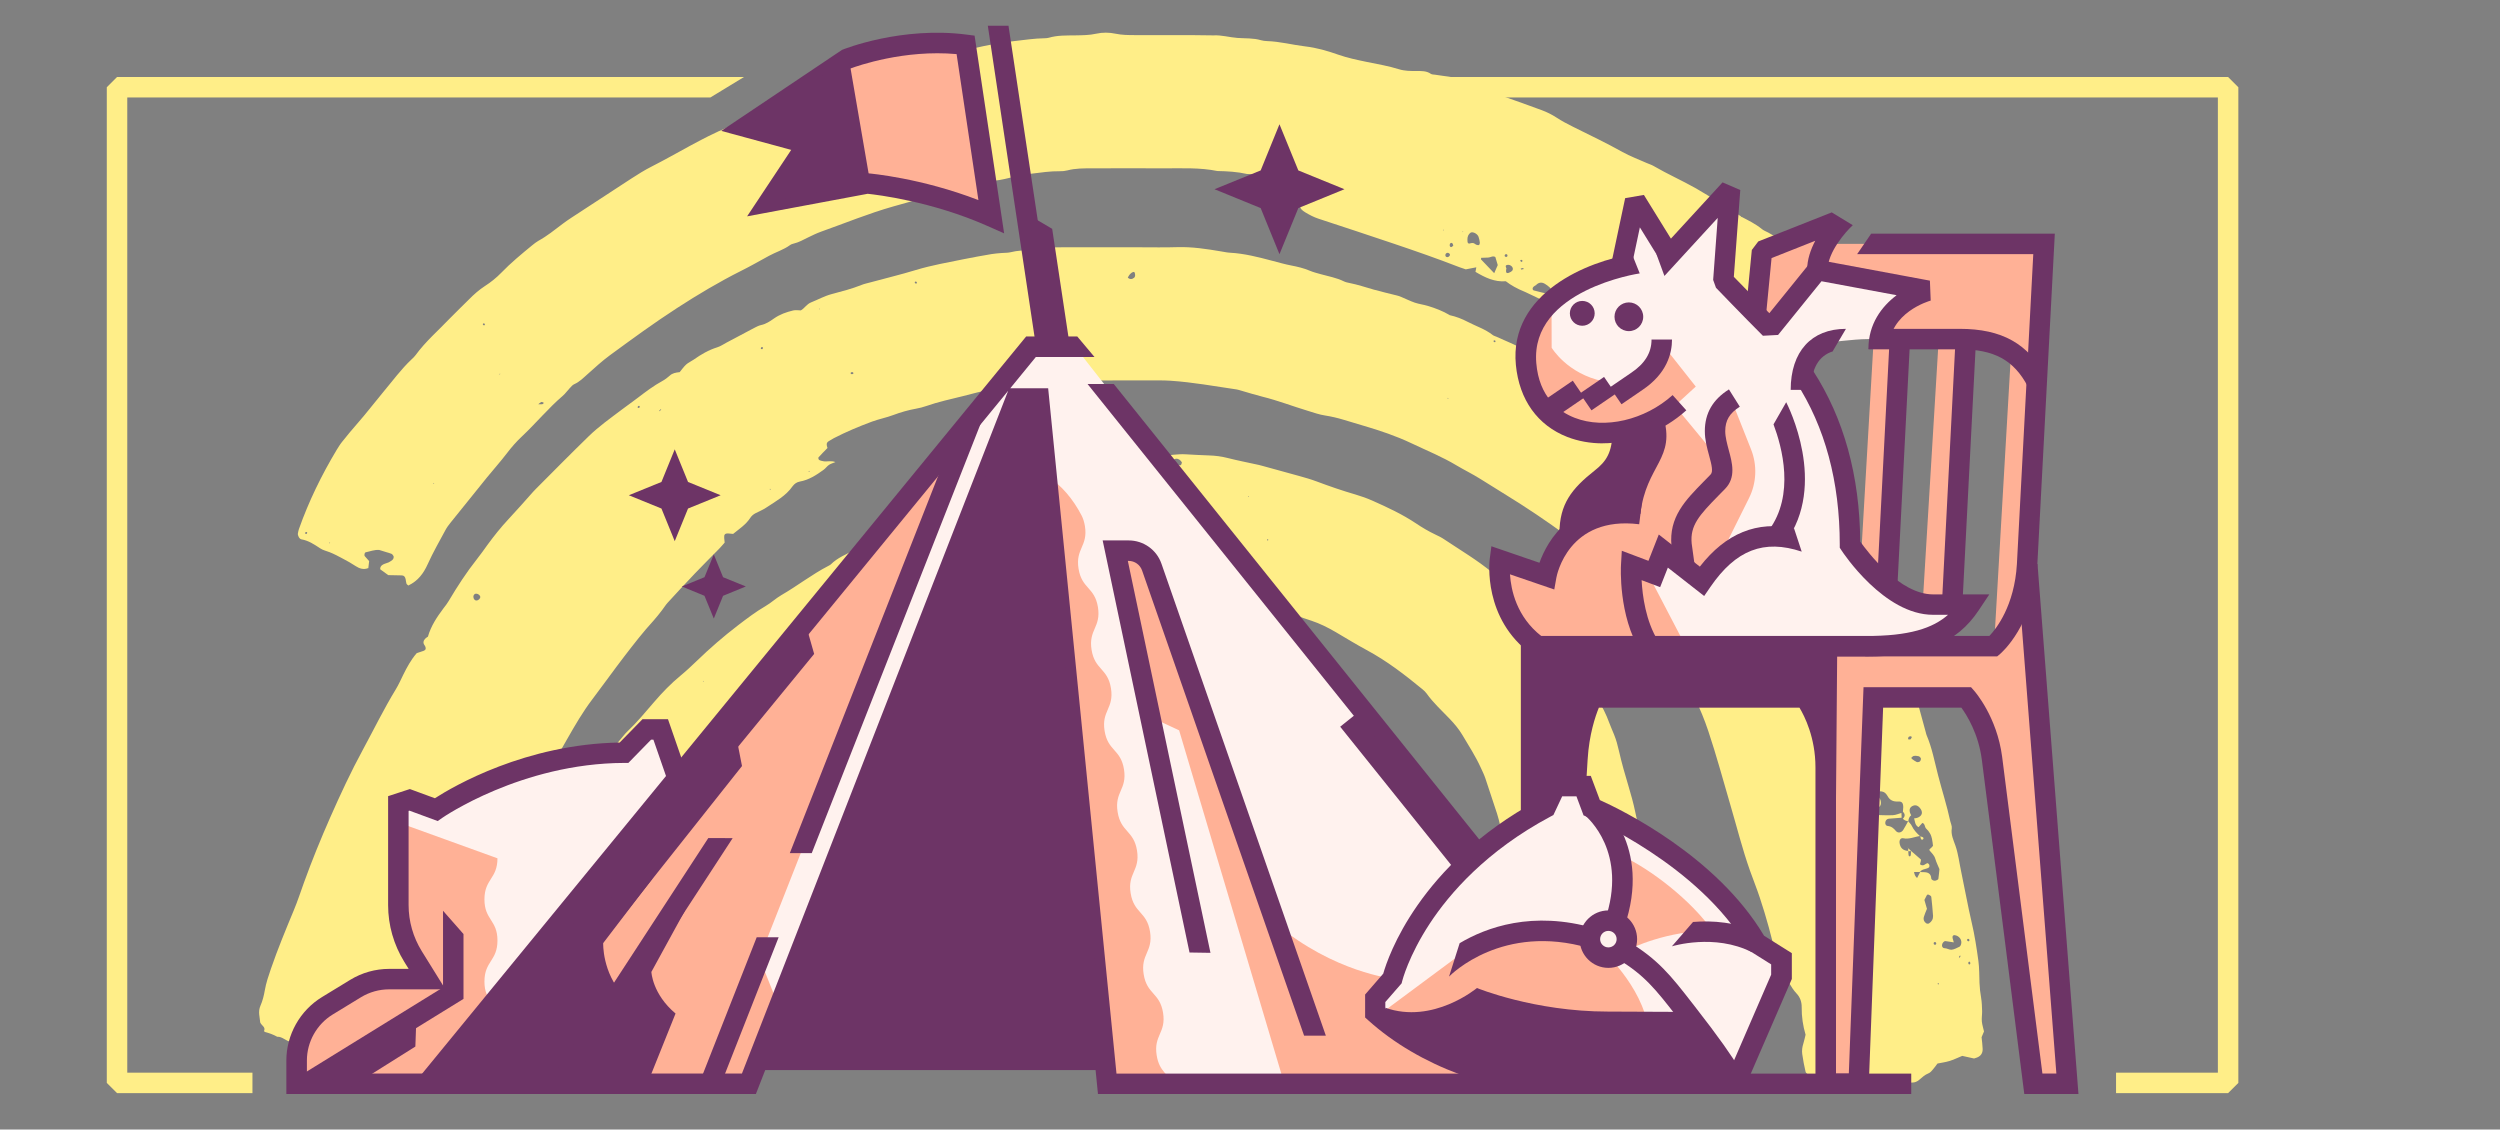
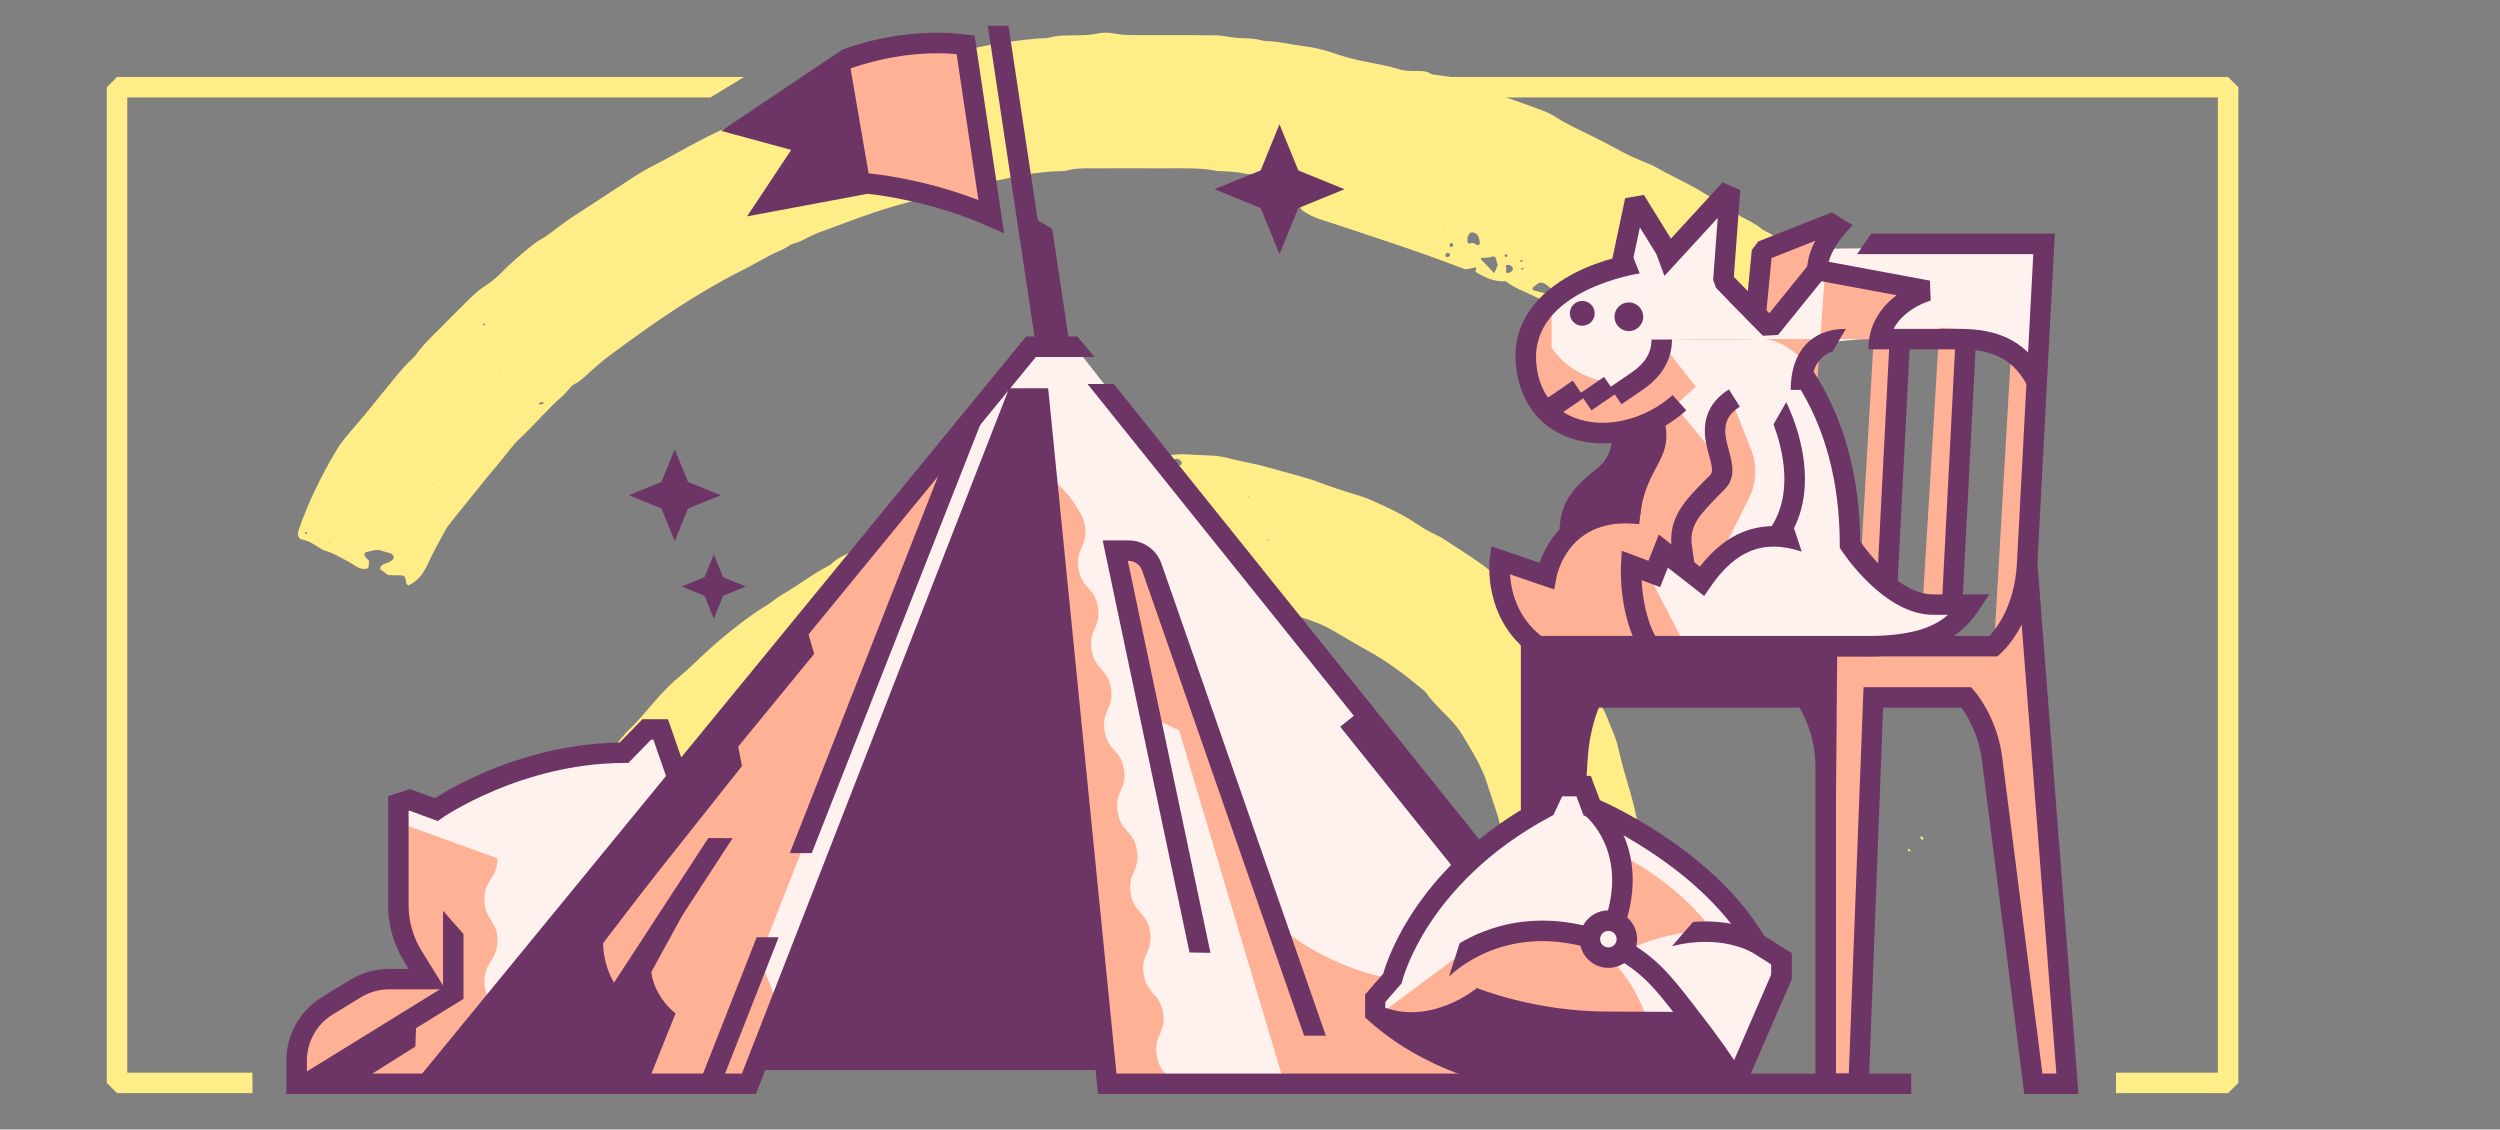
<svg xmlns="http://www.w3.org/2000/svg" viewBox="0 0 372.44 168.27">
  <rect x="0" y="0" width="372.44" height="168.27" fill="#808080" stroke="none" />
  <defs>
    <style>.cls-1{fill:#fe8;}.cls-2{fill:#6d3466;}.cls-3{fill:#fff2ee;}.cls-4{fill:#ffb196;}</style>
  </defs>
  <g id="background">
-     <path class="cls-1" d="M273.63,83.75c.15-.25.29-.51.46-.76.14-.2.45-.23.56-.03.59,1.1,1.72,1.58,2.66,2.28.11.08.28.06.43.09.31.07.55.24.7.5.49.82.94,1.67,1.44,2.48.46.75.96,1.48,1.39,2.13,0,.27.04.43,0,.56-.2.6-.09,1.16.16,1.72.74,1.61,1.48,3.23,2.18,4.85.26.61.47,1.24.65,1.88.89,3.2,1.76,6.41,2.63,9.62.04.14.06.29.12.43.82,1.91,1.19,3.96,1.71,5.96.59,2.29,1.32,4.54,1.82,6.86.08.36.28.74.23,1.08-.15.94.25,1.74.54,2.57.44,1.26.58,2.59.86,3.89.54,2.53.98,5.07,1.57,7.59.44,1.87.73,3.77.99,5.67.15,1.09.13,2.21.17,3.32.03.74.11,1.47.24,2.2.11.65.13,1.32.15,1.99.01.51-.09,1.04-.04,1.55.05.51.22,1,.32,1.48-.13.31-.25.58-.36.86.06.58.14,1.17.16,1.75.02.66-.32,1.12-.97,1.32-.07.02-.14.05-.31.1-.56-.12-1.2-.27-1.76-.39-.7.29-1.3.58-1.93.77-.56.17-1.15.25-1.76.37-.22.29-.43.6-.67.87-.19.22-.39.48-.65.58-.58.22-.99.64-1.44,1.01-.43.35-.92.45-1.46.34-.14-.03-.29,0-.48,0-.72.45-1.55.77-2.36,1.12-.88.38-1.77-.18-2.48.21-.66-.23-.8-.82-1.22-1.11-.18-.13-.36-.26-.54-.38-.23-.16-.68.05-.69.32-.01.37,0,.74-.01,1.1,0,.06-.07.12-.11.18-.11-.08-.27-.14-.31-.25-.11-.27-.21-.56-.24-.85-.1-.95-.65-1.44-1.55-1.62-.36-.07-.71-.21-1.06-.31-1.03.18-2.05.36-3.07.52-.21.03-.45.04-.65-.01-.29-.07-.6-.23-.67-.53-.2-.86-.37-1.73-.49-2.61-.07-.51,0-1.03.16-1.53.13-.42.22-.86.34-1.34-.39-1.32-.6-2.7-.58-4.11.01-.76-.23-1.48-.76-2.03-.88-.92-1.31-2.13-2.14-3.08-.28-.32-.43-.78-.55-1.2-.5-1.85-.94-3.72-1.45-5.58-.41-1.5-.86-2.98-1.35-4.45-.44-1.33-.97-2.64-1.44-3.96-1.14-3.21-1.96-6.51-2.92-9.77-1.08-3.69-2.08-7.4-3.3-11.05-1.11-3.32-2.62-6.43-4.57-9.33-.95-1.41-1.93-2.8-2.9-4.19-.17-.24-.35-.48-.48-.74-.39-.8-.94-1.5-1.5-2.19-1.12-1.38-2.27-2.72-3.33-4.14-1.37-1.84-3.11-3.37-4.47-5.22-.39-.53-.82-1.04-1.33-1.68-.39-.21-.92-.47-1.41-.78-.43-.28-.82-.63-1.24-.93-2.86-2.1-5.81-4.08-8.83-5.94-1.32-.81-2.64-1.63-3.95-2.46-1.13-.71-2.33-1.29-3.47-1.97-2.16-1.3-4.49-2.24-6.76-3.32-2.27-1.08-4.66-1.88-7.07-2.59-.99-.29-1.98-.59-2.97-.89-.92-.28-1.85-.5-2.8-.65-.87-.13-1.71-.43-2.56-.69-2.26-.68-4.47-1.54-6.77-2.11-1.07-.27-2.13-.6-3.2-.91-.21-.06-.43-.13-.64-.17-3.28-.48-6.55-1.08-9.87-1.3-.59-.04-1.18-.05-1.77-.05-4.36,0-8.73.01-13.09.01-.89,0-1.77,0-2.64.23-.35.09-.73.11-1.1.13-2.74.11-5.44.54-8.13.99-1.38.23-2.74.61-4.1.96-1.86.47-3.75.86-5.56,1.5-.49.17-.99.3-1.5.39-1.17.21-2.29.53-3.41.95-1.03.39-2.14.6-3.17.98-1.94.72-3.85,1.52-5.69,2.47-.26.14-.51.3-.76.45-.41.25-.32.6-.18,1.01-.45.46-.91.92-1.35,1.41-.05.05.02.31.09.36.18.11.4.16.62.2.58.11,1.18-.13,1.82.13-.35.15-.68.23-.95.41-.3.2-.52.53-.81.74-1.08.78-2.19,1.51-3.54,1.75-.45.08-.82.34-1.09.71-1,1.44-2.53,2.24-3.93,3.18-.49.33-1.05.55-1.57.82-.33.17-.6.4-.81.72-.65,1.01-1.66,1.64-2.54,2.37-.29-.03-.5-.06-.72-.07-.49-.02-.65.16-.61.66.02.22.04.43.07.7-.28.32-.56.66-.87.97-1.19,1.22-2.4,2.41-3.57,3.64-1.38,1.44-2.73,2.91-4.08,4.38-.3.33-.52.72-.8,1.07-.41.52-.81,1.06-1.26,1.55-1.55,1.69-2.95,3.5-4.35,5.32-1.62,2.11-3.16,4.28-4.77,6.4-1.44,1.89-2.62,3.94-3.79,5.99-1.06,1.86-2.13,3.72-3.14,5.61-.87,1.63-1.65,3.3-2.46,4.96-.29.6-.52,1.23-.81,1.82-2.21,4.52-4.2,9.13-5.97,13.84-.83,2.21-1.69,4.42-2.34,6.7-.22.79-.53,1.53-1,2.21-.29.42-.5,1-1.04,1.09-.82.14-1.61-.1-2.25-.68-.16-.15-.3-.32-.44-.46-.04-.32-.08-.61-.12-.88-.37-.32-.79-.41-1.3-.4-.12.14-.3.28-.4.46-.33.66-.64,1.33-.95,2-.09.2-.2.44-.16.63.15.68-.12,1.32-.14,1.98-.04,1.51-.54,2.9-1.07,4.28-.29.76-.66,1.48-.82,2.29-.05.28-.23.54-.38.79-.52.91-1.25,1.64-1.98,2.38-.77.79-1.58,1.55-2.37,2.34-.68.69-1.45,1.25-2.29,1.74-.27.16-.58.16-.85.02-.33-.17-.66-.34-.94-.58-.85-.72-1.62-1.51-2.1-2.54-.19-.4-.43-.77-.63-1.14.02-.26.04-.48.06-.7.04-.4-.11-.72-.44-.95-.24-.17-.48-.34-.8-.56-.66-.03-1.39-.09-2.13-.02-.46.04-.87-.11-1.27-.33-.36-.19-.53-.49-.61-.87l.12-.1-.1.12c-.75-.07-1.26-.8-2.05-.75-.58-.33-1.2-.55-1.85-.72-.05-.01-.12-.13-.1-.17.24-.57-.36-.74-.58-1.24-.04-.31-.1-.75-.15-1.18-.05-.45,0-.88.18-1.3.33-.75.52-1.53.66-2.34.19-1.09.55-2.14.91-3.19,1.01-2.94,2.2-5.8,3.39-8.67.57-1.36,1.03-2.77,1.53-4.16,1.18-3.27,2.49-6.48,3.89-9.66,1.52-3.45,3.11-6.87,4.91-10.18,1.62-2.99,3.11-6.05,4.88-8.95.42-.69.75-1.44,1.11-2.17.56-1.13,1.15-2.23,2.01-3.22.32-.11.67-.21,1.02-.34.32-.11.39-.35.23-.7-.03-.07-.08-.12-.12-.18-.25-.38-.1-.7.18-.98.1-.1.24-.17.36-.26.04.03.08.06.12.09-.04-.02-.09-.05-.13-.07.45-1.6,1.35-2.94,2.33-4.25.27-.35.55-.7.77-1.08,1.28-2.16,2.65-4.27,4.21-6.24.55-.69,1.06-1.42,1.58-2.14.96-1.31,1.97-2.58,3.08-3.77,1.26-1.34,2.47-2.73,3.7-4.11.15-.17.3-.33.46-.48,2.61-2.61,5.2-5.25,7.85-7.82,1.48-1.44,3.18-2.64,4.83-3.89.82-.62,1.67-1.22,2.49-1.84,1.18-.9,2.35-1.79,3.66-2.5.39-.21.74-.49,1.07-.78.41-.38.91-.46,1.48-.52.3-.37.6-.8.97-1.14.32-.29.75-.47,1.11-.72,1.09-.77,2.23-1.44,3.52-1.84.49-.15.92-.46,1.38-.7,1.37-.73,2.74-1.46,4.11-2.18.33-.17.66-.35,1.02-.43.75-.16,1.34-.56,1.95-.99.85-.6,1.84-.95,2.85-1.19.35-.09.73-.01,1.14-.01.54-.3.87-.93,1.52-1.19,1.03-.41,1.99-.95,3.08-1.24,1.49-.4,3-.78,4.44-1.36.41-.17.85-.25,1.27-.37,2.28-.62,4.58-1.17,6.84-1.86,2.34-.71,4.74-1.12,7.13-1.61,1.37-.28,2.76-.52,4.14-.76.51-.09,1.03-.11,1.54-.16.44-.04.9-.01,1.32-.12.94-.24,1.9-.27,2.86-.3.52-.02,1.05-.02,1.54-.14,1.09-.27,2.19-.29,3.3-.29,3.84,0,7.69,0,11.53,0,1.85,0,3.7.04,5.54-.02,2.23-.07,4.42.27,6.6.64.44.07.87.17,1.31.19,2.15.12,4.23.66,6.3,1.21.93.24,1.85.51,2.79.69.94.18,1.88.4,2.77.78.54.23,1.12.37,1.69.53,1.14.32,2.31.52,3.38,1.05.26.13.56.19.85.25,1.23.24,2.42.65,3.63.99,1.13.32,2.29.58,3.43.87.21.05.43.12.63.21.68.28,1.34.62,2.04.86.63.21,1.3.29,1.93.48,1.13.34,2.23.76,3.26,1.37l-.13.13.13-.12c.95.21,1.84.55,2.69,1,1.24.65,2.6,1.07,3.72,1.96.17.13.4.18.6.27.81.36,1.62.72,2.43,1.08,2.03.91,3.84,2.2,5.81,3.22,1.97,1.03,3.76,2.34,5.68,3.45.38.22.75.47,1.11.73.85.59,1.7,1.18,2.54,1.78,1.98,1.42,3.97,2.83,5.94,4.26.48.35.94.72,1.36,1.13,2.15,2.13,4.32,4.25,6.42,6.43,1.02,1.06,1.91,2.25,2.86,3.38,2.05,2.43,3.9,5.01,5.81,7.55.31.41.55.88.83,1.31.65.99,1.29,1.98,1.96,2.96.25.36.55.7.86,1.01.27.27.62.38,1,.33.49-.34.96-.7,1.45-1.01.32-.2.59-.44.77-.77.11-.19.23-.38.34-.57.26-.47.62-.88,1.09-1.06.92-.36,1.59-1.07,2.4-1.57.07.16.13.18.15.07,0-.02-.08-.06-.13-.09ZM293.59,141.44l.13-.12s-.12.13-.12.13c-.03.04-.06.08-.08.13.03-.04.05-.09.08-.13ZM66.41,138.36c.15-.07.18-.14.06-.15-.02,0-.06.08-.09.12-.14.07-.16.13-.06.14.03,0,.06-.07.09-.11ZM73.49,129.46l.12-.12-.11.12-.13.12.13-.13ZM279.38,107.71c.15-.15.3-.29.44-.44.15,0,.3,0,.44.01.07.16.12.19.14.08,0-.02-.08-.06-.13-.09-.03-.18-.04-.46-.23-.45-.19,0-.19.28-.21.46-.15.15-.29.3-.44.44l-.12.1.1-.11ZM98.31,61.09s-.08.07-.12.11c.02.02.05.05.07.07.04-.04.07-.08.11-.12.05-.04.09-.08.14-.12-.03-.03-.05-.05-.08-.08-.04.05-.08.09-.12.14ZM119.2,69.56l-.13.12.12-.13.13-.12-.12.13ZM291.81,142.77c.08-.09.18-.18.25-.28.02-.03-.02-.1-.03-.15-.22.08-.16.29-.2.45l-.12.1.1-.11ZM285.61,130.79l.11.12s-.12-.11-.12-.11c.15-.3.3-.59.46-.89.15,0,.29.02.44.02.66-.01,1.17.16,1.21.94,0,.06.05.14.11.18.18.15.39.2.61.12.13-.05.32-.14.34-.24.08-.5.11-1.02.16-1.45-.23-.56-.47-1.03-.61-1.52-.15-.53-.53-.87-.86-1.26-.09-.11.03-.23.17-.33.12-.08.2-.21.34-.36-.04-.32-.07-.68-.15-1.04-.06-.28-.15-.57-.3-.82-.14-.25-.33-.49-.55-.69-.27-.24-.15-.72-.58-.87-.19.21-.38.42-.57.64-.53-.28-.53-.83-.66-1.32.15-.02.3-.01.43-.06.79-.26.96-.87.41-1.51-.29-.34-.63-.45-.96-.32-.48.19-.65.52-.5,1.04.04.14.12.27.18.4-.3.22-.39.55-.43.9-.31-.05-.59-.15-.81-.39.35-.34.37-.69.01-1.04,0-.15.02-.29.03-.44,0-.07.02-.15.02-.22,0-.6-.18-.9-.72-.86-.75.04-1.28-.17-1.63-.84-.07-.13-.17-.24-.26-.35-.21-.23-.49-.32-.79-.33-.46-.02-.87.11-1.19.46-.15.07-.18.13-.07.14.02,0,.06-.08.08-.13.14.04.28.06.42.11.45.15.74.45.81.92.08.48-.06.83-.58,1-.15.05-.23.35-.3.54-.06.19.15.48.32.49.8.02,1.6.06,2.39.02.42-.02.84-.22,1.25-.33,0,.24.02.47.03.71-.64.05-1.29.09-1.93.15-.29.03-.5.29-.51.6-.01.23.11.46.35.48.55.04.9.34,1.23.74.29.36.82.28,1.09-.14.27-.42.49-.87.74-1.31.18.23.42.43.54.69.29.62.74,1.09,1.23,1.54l.02-.02c-.84.09-1.63.53-2.53.33-.38-.08-.6.28-.54.71.11.75.54,1.13,1.29,1.18.02.2.03.41.05.61,0,.06.04.14.09.17.11.07.21,0,.24-.17.03-.2.04-.4.05-.61.49.43.98.85,1.47,1.28-.02.14-.01.29-.07.42-.07.16-.1.31.04.38.12.06.29.08.41.04.2-.07.37-.24.57-.3.07-.02.25.14.29.25.04.11.02.33-.06.39-.17.12-.39.18-.6.24-.29.07-.56.17-.73.43-.3,0-.59,0-.89.01l-.12-.13.13.12c.05.35.16.66.44.89ZM71.27,126.81c.07-.02.16-.02.21-.06.1-.08.27-.19.27-.29,0-.11-.13-.27-.24-.33-.41-.19-.76-.08-.94.25-.1.19-.05.51.13.58.12.05.28,0,.41-.03.06-.01.12-.09.17-.13h0ZM287.07,135.39c-.16.42-.35.81-.47,1.23-.1.38.04.72.38.94.1.06.3.07.4,0,.4-.25.62-.65.6-1.1-.05-.94-.17-1.88-.26-2.82,0-.07-.05-.15-.1-.18-.11-.08-.24-.15-.37-.2-.05-.02-.16.04-.19.09-.14.25-.26.5-.37.72.08.28.14.49.2.7.06.21.12.42.18.62ZM291.06,140.39c-.53-.08-.88-.15-1.23-.19-.23-.02-.5.3-.52.6-.02.22.13.46.37.46.37,0,.71.25,1.03.23.41-.03.81-.27,1.2-.45.11-.05.2-.21.24-.35.2-.65-.27-1.3-.98-1.38-.21-.02-.35.18-.28.45.03.14.08.28.18.63ZM280.03,115.31c0-.07.02-.17-.01-.2-.22-.18-.58-.29-.67-.52-.29-.7-.98-.83-1.51-1.17-.12-.08-.31.06-.32.22-.04,1.43.84,2.2,2.22,1.94.11-.02.2-.18.3-.27ZM71.55,88.92c-.02-.24-.33-.48-.63-.48-.21,0-.39.2-.4.43-.01.34.2.6.47.59.29-.01.58-.3.56-.54ZM285.31,112.6c-.14.02-.23,0-.28.04-.11.07-.2.15-.28.24-.02.02.03.14.08.18.23.17.46.34.71.46.11.05.28.02.4-.03.16-.06.29-.4.21-.55-.06-.11-.17-.23-.28-.27-.2-.06-.42-.06-.56-.08ZM168.01,41.36c.31.29.66.26.94.02.22-.19.18-.51.08-.79-.02-.04-.12-.1-.17-.08-.43.13-.66.47-.85.86ZM72.32,129.46c-.04-.16-.16-.23-.33-.19-.23.05-.39.2-.47.42-.02.06-.01.15.02.2.03.05.12.09.18.08.4-.07.58-.23.59-.51ZM270.87,86.7c-.04.12-.15.28-.11.36.09.17.26.31.41.45.04.03.18.03.2,0,.05-.12.12-.26.09-.37-.12-.37-.37-.55-.58-.45ZM279.15,97.05c-.03-.06-.06-.15-.1-.16-.17-.05-.27.03-.26.2,0,.05.05.14.1.15.16.05.26-.03.27-.19ZM288.46,140.53c-.04-.06-.06-.16-.11-.17-.18-.06-.29.03-.28.2,0,.06.05.16.1.17.18.06.28-.02.29-.2ZM284.81,109.83c-.04-.05-.08-.15-.11-.15-.13.01-.28.03-.36.11-.07.07-.06.22-.09.34.12,0,.26.06.35.02.1-.05.14-.2.21-.31ZM275.26,107.2c-.05.05-.13.1-.13.16-.02.25.16.46.37.44.05,0,.14-.11.13-.14-.03-.13-.09-.27-.17-.38-.03-.05-.13-.05-.2-.07ZM278.74,105.91c0,.16.09.25.26.21.05,0,.1-.1.11-.15.01-.17-.08-.25-.25-.21-.05.01-.08.1-.12.15ZM274.43,158.19c-.16,0-.24.1-.19.26.04.16.17.21.32.16.05-.02.12-.12.11-.14-.07-.1-.16-.19-.24-.28ZM279.02,98.49c.05-.03.15-.05.15-.09.02-.15-.06-.25-.21-.25-.05,0-.15.04-.15.08-.02.15.06.24.21.26ZM222.76,50.97c.01-.05.05-.12.03-.17-.02-.05-.1-.11-.15-.1-.17.03-.19.13-.06.26.03.03.11,0,.17,0ZM275.17,102.43s-.09-.12-.14-.11c-.06,0-.16.05-.18.09-.06.19.03.27.22.2.05-.02.07-.12.1-.18ZM113.35,51.98c.07.01.15.06.2.04.05-.02.12-.12.11-.17-.03-.19-.15-.21-.29-.06-.03.04-.01.12-.02.19ZM280.06,104.63s-.09-.11-.13-.11c-.06,0-.16.05-.18.1-.06.19.03.27.21.19.05-.02.07-.12.1-.18ZM293.4,140.08c-.01-.15-.1-.23-.25-.21-.04,0-.1.09-.1.14,0,.15.1.23.25.22.04,0,.07-.09.1-.14ZM293.51,143.39c-.04-.05-.08-.13-.12-.14-.04,0-.12.06-.14.11-.03.05-.03.13-.01.19.02.06.09.15.12.14.15-.03.2-.14.16-.3ZM64.5,141.33c0-.07.03-.18,0-.21-.13-.13-.22-.07-.22.14,0,.06.06.12.09.18.05-.04.09-.08.14-.11ZM95.32,60.63c-.03-.06-.04-.16-.08-.17-.05-.02-.15.02-.19.06-.12.17-.06.27.13.25.05,0,.09-.09.14-.14ZM279.34,117.19c-.06-.02-.13-.06-.19-.05-.22.05-.24.14-.03.24.05.02.14,0,.2-.02.03-.02.02-.11.03-.16ZM127.02,55.73s.13-.08.13-.13c0-.04-.06-.12-.11-.14-.05-.03-.13-.03-.19-.01-.06.02-.14.09-.14.12.03.15.14.2.29.16ZM136.56,42.24c.01-.06.05-.14.03-.19-.03-.05-.12-.12-.17-.11-.18.03-.2.15-.05.29.03.03.13,0,.19,0ZM154.05,46.86l-.1.14.15.03-.05-.16ZM275.98,110.39h.16s-.07-.16-.07-.16l-.1.16ZM215.7,59.43l.09-.13-.14-.02.05.15ZM277.82,110.06l.1-.15-.15-.02.06.17ZM288.65,146.59c.13.1.21.08.2-.07,0-.02-.09-.05-.14-.05-.02,0-.04.08-.05.12ZM122.15,45.99h-.13s.05.13.05.13l.08-.13ZM120.59,70.14l-.17.08.17.08v-.17ZM74.31,124.35l.13.09.03-.14-.15.05ZM46.4,154.91v.15s.15-.06.15-.06l-.15-.09ZM114.7,72.8l-.02.16.17-.06-.16-.1ZM276.2,100.83l.13.09.03-.14-.16.05ZM71.24,128.42l.13-.06-.13-.07v.13Z" />
    <path class="cls-1" d="M267.96,40.17c.05-.13.07-.32.16-.38.09-.06.28-.02.4.04.35.16.56.46.71.81.11.27-.03.63-.3.73-.6.22-1.15.18-1.66-.24-.45-.37-.91-.75-1.38-1.1-.13-.1-.3-.02-.37.13-.03.06-.01.16.02.21.1.19.2.4.35.55.26.26.56.47.83.73.16.15.31.32.41.52.05.1,0,.27-.03.4-.01.04-.12.08-.19.08-.38.04-.73.03-1.01-.29-.19-.22-.4-.42-.62-.62-.11-.1-.48-.05-.61.09-.09.11-.21.29-.17.38.46,1.16.63,2.41,1.14,3.55.26.58-.07,1.14-.75,1.31-.11.03-.28-.08-.37-.17-.1-.1-.16-.25-.19-.39-.14-.64-.38-1.27-.36-1.94,0-.07-.22-.2-.34-.2-.12,0-.35.09-.36.18-.11.63-.35,1.29.1,1.89.3.39.28.83.2,1.26-.05.29-.17.57-.29.83-.23.48-.27.99-.32,1.5h.01c-.34-.14-.67-.28-1.02-.38-.25-.07-.59.18-.7.4-.35.69-.12,1.43-.25,2.14-.02.1-.19.18-.31.25-.05.03-.14.02-.21,0-.21-.06-.42-.13-.62-.2-.08-.2-.14-.4-.24-.58-.02-.05-.11-.08-.18-.09-.06,0-.18.02-.18.04,0,.12-.03.31.03.36.17.12.38.18.57.26-.08.21-.17.41-.23.62-.05.22-.04.47.15.6.42.29.86.55,1.29.82.24.16.28.55.09.78-.24.29-.52.52-.89.61-.28.07-.58.08-.87.12-.15-.15-.29-.3-.44-.44-.03-.13-.05-.26-.09-.38-.01-.03-.13-.06-.13-.06-.11.24.08.33.22.45l.44.44c-.12.08-.24.21-.37.22-.58.04-1.17.06-1.78.08-.48-.34-.96-.67-1.41-.99q-.23-.76-.83-1.25c.02-.13.03-.27.07-.39.17-.54.03-.9-.42-1.05-.29-.09-.57-.1-.85.05-.18.09-.36.41-.28.54.13.26.29.51.43.76.14.26.29.51.19.85-.26.25-.66.42-.98.37-.84-.14-1.42.16-1.89.81-.12.17-.38.02-.45-.26-.02-.07,0-.15,0-.22-.06-.25-.26-.35-.48-.22-.19.11-.36.23-.55.36-1.41-.83-2.81-1.64-4.2-2.46-.51-.3-.99-.65-1.26-1.21.17-.12.35-.22.49-.36.14-.14.09-.26-.09-.28-.05,0-.15.04-.17.09-.08.18-.15.38-.22.57-.82-.62-1.9-.73-2.71-1.38-1.76-.56-3.36-1.48-4.98-2.34-1.43-.76-2.88-1.46-4.33-2.15-1.65-.79-3.31-1.57-4.96-2.36-.07-.03-.13-.06-.2-.09q-1.74-.71-2.84-1.58c-1.68.14-3.11-.56-4.52-1.4.05-.27.09-.48.13-.69l.11-.11-.1.12c-.51.1-1.01.2-1.58.31-.3-.1-.65-.21-.99-.34-3.24-1.26-6.52-2.4-9.81-3.51-3.71-1.25-7.43-2.48-11.15-3.7-.71-.23-1.36-.58-1.99-.96-.86-.52-.87-.93-.7-1.66.12-.5.22-1.01.33-1.52.06-.3-.21-.79-.52-.9-.69-.25-1.38-.53-2.1-.69-1.87-.43-3.74-.9-5.67-.93-1.45-.33-2.92-.41-4.41-.44-2.63-.54-5.3-.39-7.96-.4-3.55-.02-7.1-.01-10.65,0-1.26,0-2.51-.02-3.75.31-.35.09-.73.13-1.1.12-1.41-.02-2.8.19-4.19.36-.8.1-1.6.28-2.4.43-1.09.2-2.15.57-3.26.61-.15,0-.3.03-.44.08-2.24.78-4.61,1.02-6.89,1.64-2.57.7-5.13,1.41-7.69,2.14-3.63,1.03-7.12,2.47-10.67,3.73-.69.25-1.36.57-2.03.9-.66.32-1.3.7-2.03.87-.21.05-.44.12-.61.25-.97.7-2.12,1.04-3.16,1.61-1.36.74-2.71,1.52-4.1,2.21-3.31,1.66-6.48,3.55-9.58,5.56-3.42,2.21-6.69,4.61-9.97,7.01-1.19.87-2.28,1.88-3.38,2.86-.61.54-1.17,1.12-1.94,1.46-.26.11-.46.36-.66.57-.36.37-.65.81-1.04,1.15-2.2,1.88-4.03,4.12-6.13,6.09-.81.76-1.53,1.59-2.21,2.48-.94,1.23-1.98,2.39-2.96,3.59-1.81,2.24-3.62,4.48-5.42,6.73-.28.35-.55.7-.76,1.09-.91,1.69-1.87,3.36-2.66,5.11-.63,1.41-1.48,2.52-2.89,3.19-.09-.09-.24-.17-.28-.29-.07-.2-.07-.43-.12-.65-.08-.37-.25-.56-.56-.57-.66-.02-1.32-.03-2.03-.04-.38-.27-.79-.57-1.19-.86-.05-.38.17-.59.43-.73.26-.14.56-.19.82-.31.2-.09.37-.23.55-.36.17-.12.26-.46.16-.6-.08-.12-.17-.26-.28-.31-.27-.12-.56-.18-.84-.27-.35-.11-.7-.22-1-.31-.74-.05-1.36.22-2.01.35-.17.03-.26.43-.13.59.19.23.39.44.64.72-.03.31-.08.67-.12,1.03h.01c-.69.3-1.35.08-1.89-.28-.62-.41-1.26-.77-1.91-1.11-.65-.35-1.3-.7-1.99-.97-.47-.19-.97-.28-1.41-.58-.86-.57-1.72-1.15-2.78-1.33-.31-.05-.58-.59-.52-.89.04-.22.08-.44.15-.64,1.46-4.13,3.37-8.04,5.62-11.79.27-.44.54-.88.87-1.28.74-.92,1.49-1.84,2.27-2.72,1.32-1.5,2.52-3.09,3.8-4.62,1.38-1.64,2.64-3.38,4.21-4.86.22-.2.44-.41.61-.64,1.49-2.05,3.41-3.69,5.14-5.51.92-.96,1.9-1.86,2.83-2.81.73-.74,1.5-1.42,2.38-1.99.87-.56,1.68-1.21,2.4-1.95,1.44-1.49,3.04-2.81,4.64-4.12.29-.23.58-.47.9-.65,1.3-.71,2.45-1.65,3.63-2.54.41-.31.84-.61,1.27-.89,2.97-1.94,5.93-3.89,8.91-5.82.99-.64,2-1.28,3.05-1.81,3.82-1.94,7.46-4.24,11.43-5.89.41-.17.77-.44,1.17-.64.73-.36,1.46-.71,2.2-1.05.34-.15.7-.25,1.02-.42,1.97-1.04,4.08-1.73,6.19-2.41,1.26-.41,2.48-.96,3.75-1.37,2.81-.92,5.55-2.06,8.49-2.51.58-.09,1.14-.3,1.71-.46,2.28-.62,4.56-1.23,6.88-1.7,1.74-.35,3.46-.77,5.19-1.18,2.02-.47,4.04-.86,6.1-1.08,1.47-.16,2.93-.39,4.41-.41.22,0,.45-.02.66-.08,1.3-.38,2.63-.33,3.96-.35,1.03-.02,2.06-.02,3.09-.25.94-.21,1.92-.2,2.87,0,.95.2,1.91.21,2.87.21,2.74,0,5.47,0,8.21,0,1.11,0,2.22.03,3.33.04.07,0,.15,0,.22,0,1.19-.06,2.34.29,3.52.38,1.18.09,2.37,0,3.52.34.28.08.58.12.88.13,1.93.06,3.8.56,5.7.79,1.71.2,3.31.66,4.92,1.23,1.39.49,2.85.79,4.29,1.09,1.59.33,3.2.59,4.75,1.08.87.27,1.75.27,2.63.27.74,0,1.48-.04,2.14.42.16.11.42.1.63.13.95.14,1.9.27,2.84.41.22.03.44.08.64.17,1.69.76,3.51,1.18,5.15,2.05.39.21.82.34,1.23.49,2.02.72,4.05,1.41,6.05,2.17.76.28,1.5.65,2.17,1.09.81.53,1.66.97,2.52,1.4,2.45,1.22,4.92,2.39,7.31,3.73,1.16.64,2.42,1.11,3.63,1.65.34.15.7.25,1.02.44,2.04,1.19,4.21,2.15,6.27,3.31,1.16.66,2.28,1.37,3.41,2.07,1.13.7,2.24,1.43,3.36,2.14l-.1.15.15-.1c1.04.55,2.11,1.06,3.03,1.82.28.23.64.36.96.53,1.17.63,2.26,1.38,3.05,2.27.29.47.24.85.26,1.21.05.69.24,1.41.62,2.05.06.1.26.12.39.18.16.13.33.25.49.38.1.14.18.15.19.03,0-.03-.07-.08-.11-.12-.13-.17-.25-.33-.38-.5ZM74.38,55.8l-.11.12.12-.11c.16-.07.18-.12.08-.14-.02,0-.06.08-.08.13ZM80.14,60.23c.21,0,.41,0,.62-.01.06,0,.13-.04.18-.08.04-.04.04-.11.05-.16-.12-.03-.26-.13-.34-.09-.18.08-.33.24-.49.36l-.11.09.09-.11ZM133.4,24.3l-.11-.12.11.11c.24.48.42,1,.89,1.33.21.45.41.9.62,1.34.02.04.12.05.18.04.06-.01.14-.06.16-.12.17-.44,0-.83-.2-1.2-.05-.09-.23-.15-.36-.16-.13,0-.27.06-.41.1.1-.36.26-.68.6-.87.19-.11.37-.24.5-.4.07-.09.05-.26.05-.4,0-.03-.12-.1-.16-.08-.33.15-.66.26-1.05.23-.27-.02-.56.13-.84.2ZM247,51.81c.64.06,1.29.14,1.93.18.11,0,.27-.1.35-.2.1-.13.05-.3-.09-.38-.44-.24-.89-.47-1.34-.69-.36-.17-.7.03-.79.45-.04.21-.04.43-.05.64-.2-.06-.39-.14-.59-.16-.21-.02-.41.09-.46.31-.02.1.05.27.13.34.17.15.39.13.55-.01.15-.13.24-.32.36-.49ZM222.6,40.7l.11.12s-.12-.1-.12-.1c.17-.4.35-.79.54-1.23-.11-.37-.23-.78-.36-1.2-.37-.23-.7.06-1.05.08-.35.02-.71.03-1.06.04,0,.11-.05.21-.02.24.65.69,1.3,1.37,1.96,2.05ZM228.81,42.48c-.12.08-.26.15-.36.25-.2.19-.16.48.06.54.71.18,1.42.37,2.13.52.11.02.29-.08.37-.18.07-.1.09-.27.07-.4-.02-.14-.1-.29-.2-.38-.21-.2-.45-.38-.7-.53-.51-.32-.98-.24-1.38.2h0ZM219.72,36.32c.09.06.15.13.21.14.13.03.31.1.4.04.09-.05.14-.25.13-.37-.03-.28-.1-.57-.19-.84-.13-.39-.63-.7-1.01-.68-.27.02-.57.38-.63.79-.03.21-.02.43,0,.64.02.17.15.28.3.24.29-.08.55-.15.78.04ZM224.42,40.01c-.02.06-.04.13-.05.2-.04.4.08.55.39.44.19-.07.39-.18.53-.33.08-.08.11-.27.07-.39-.1-.33-.52-.56-.87-.45-.31.09-.12.33-.07.52ZM245.83,49.51c-.19-.03-.4.19-.4.41,0,.22.15.41.4.42.12,0,.3-.07.35-.17.13-.25-.09-.62-.35-.66ZM264.48,36.66c-.04-.05-.07-.13-.13-.16-.2-.09-.39-.03-.54.2-.1.14-.06.29.1.36.22.09.41.02.54-.19.03-.05.02-.14.03-.21ZM215.65,38.31c.23-.04.42-.26.34-.44-.04-.1-.21-.21-.32-.21-.23,0-.39.22-.34.43.04.15.15.22.32.22ZM216.51,36.59c-.05-.12-.06-.27-.15-.35-.12-.11-.27-.06-.35.09-.11.23,0,.5.19.48.11-.01.2-.14.3-.22ZM232.83,44.03c.16-.05.21-.16.14-.31-.02-.05-.09-.09-.15-.1-.16-.03-.25.05-.25.2,0,.15.1.22.26.21ZM224.58,38.07c-.01-.15-.1-.23-.25-.2-.06,0-.13.06-.15.11-.06.15,0,.26.15.29.15.03.24-.04.25-.2ZM45.7,79.52c.02-.06.08-.13.07-.18,0-.04-.11-.1-.15-.09-.17.04-.21.16-.1.29.02.03.12-.01.18-.02ZM134.63,28.17c.08.08.16.15.25.23.03-.05.09-.09.1-.14,0-.15-.08-.23-.23-.21-.04,0-.07.08-.11.13ZM226.98,40.09c-.02-.06-.04-.17-.05-.17-.13.02-.26.05-.38.08.02.06.04.16.06.16.13-.01.25-.04.38-.07ZM72.2,48.46c.01-.07.06-.15.03-.19-.02-.05-.12-.11-.16-.1-.17.04-.19.15-.05.28.03.03.12,0,.18,0ZM226.82,38.84s-.09-.13-.14-.13c-.21,0-.25.09-.12.25.03.04.14.07.18.05.04-.02.05-.11.08-.17ZM249.46,53.65c-.02-.05-.02-.14-.06-.16-.13-.07-.24-.02-.27.13,0,.05.02.14.05.15.14.07.23.02.28-.13ZM243.25,47.2c0,.06-.02.15,0,.19.04.04.15.07.18.04.16-.11.15-.24,0-.3-.04-.02-.12.05-.18.07ZM217.99,34.48h-.12s.05.12.05.12l.07-.12ZM215.09,34.21l-.13.06.13.07v-.13ZM263.82,38.19l-.02.15.16-.06-.14-.09ZM49.05,80.95l.14-.07-.14-.07v.14ZM64.69,72.02l-.12-.08-.02.13.14-.04ZM138.22,27.6l.12.08.02-.13-.14.04ZM254.17,51.51l-.15.08.15.08v-.15Z" />
    <path class="cls-1" d="M89.46,154.76c0,.35.17.7.01,1.1-.3.14-.63.27-.93.45-.08.05-.09.24-.1.36,0,.04.09.11.15.13.2.07.4.13.61.19.25.59.1,1.12-.21,1.63-.15.26-.39.44-.68.49-.35.06-.71.06-1.07.08h.01c-.15-.15-.31-.15-.46.01h0c-.17.13-.34.28-.5.41-.33.25-.73.1-1.08.2-.66.2-1.15-.06-1.55-.56-.04-.05-.12-.09-.2-.15-.65-.06-1.29.04-1.92.26-.36.13-.74.11-1.08-.05-.57-.27-.98.1-1.43.33-.75-.31-1.42-.8-2.27-.8-.06,0-.12.07-.18.11v.43c-.06.03-.13.1-.18.09-1.16-.22-2.33-.35-3.51-.44-.88-.06-1.74-.32-2.59-.48-.37-.3-.72-.58-1.05-.86-.29-.25-.46-.56-.51-.95-.08-.66-.13-1.32-.25-1.97-.16-.81-.13-1.59.04-2.4.26-1.3.37-2.63.56-3.95.05-.36.09-.74.22-1.08.45-1.24.65-2.57,1.42-3.7.28-.41.38-.96.54-1.45.39-1.2.82-2.37,1.57-3.41.3-.41.48-.92.71-1.38.5-.99.98-1.99,1.51-2.96.28-.52.6-1.03.99-1.46.9-1,1.62-2.11,2.25-3.28.77-1.44,1.66-2.78,2.73-4.02.96-1.12,1.77-2.36,2.68-3.53.86-1.11,1.79-2.16,2.61-3.31.81-1.14,1.53-2.35,2.27-3.54,1.29-2.08,2.84-3.96,4.41-5.83.14-.17.29-.34.45-.49,1.45-1.37,2.72-2.91,4.02-4.42,1.2-1.4,2.49-2.73,3.92-3.91.85-.7,1.66-1.46,2.46-2.23,1.91-1.85,3.92-3.59,6.03-5.21,1.35-1.03,2.69-2.06,4.17-2.92.83-.48,1.54-1.16,2.37-1.64,2.37-1.37,4.53-3.07,6.96-4.33.13-.07.27-.13.38-.23,1.02-1.02,2.35-1.52,3.58-2.18.59-.31,1.17-.63,1.73-.98.95-.59,1.92-1.08,3.05-1.27.58-.09,1.13-.36,1.73-.35h0c-.07.36-.25.62-.58.83-.47.3-.46.45-.12.81.2.2.46.34.53.65.01.07.02.14,0,.21-.03.16-.14.25-.3.22-.28-.04-.56-.11-.84-.16-.19-.03-.42.22-.36.42.1.34.23.67.35,1.01-.09.09-.18.18-.26.28-.02.03.02.1.03.16.23-.08.17-.29.21-.45.3,0,.6,0,.9,0,.12.08.23.17.35.25.02-.04.04-.08.06-.12-.14-.04-.28-.08-.42-.12.41-.44.88-.78,1.46-1,.19.07.39.17.6.21.38.07.7-.15.86-.53.12-.3-.05-.66-.34-.69-.28-.03-.55-.02-.84-.03-.05-.67.07-1.23.56-1.64.08-.07.26-.04.39-.02.04,0,.09.12.09.18,0,.68.47,1.05.98,1.36.13.08.31-.03.34-.19.09-.4-.07-.9.52-1.09.16-.05.08-.48-.11-.56-.27-.12-.55-.19-.82-.31-.29-.13-.44-.39-.49-.69-.1-.64.06-1.19.65-1.52.97-.54,1.91-1.11,2.93-1.56,1.62-.71,3.24-1.44,4.86-2.16,1.7-.75,3.46-1.29,5.21-1.87.35-.12.72-.19,1.08-.23,1.17-.13,2.34-.24,3.53-.36.23-.25.48-.52.75-.82.84-.19,1.7-.4,2.56-.57.67-.14,1.33-.07,1.89.33.4.01.41-.38.62-.53.29-.21.62-.47.96-.52,1.75-.26,3.47-.75,5.26-.68.89.03,1.77.02,2.62.33.57.21,1.17.21,1.71-.13.47-.3.94-.39,1.45-.1.11.06.29.02.43,0,1.18-.08,2.36-.3,3.53-.23,1.18.07,2.36.13,3.54.17.89.03,1.76.14,2.63.36,1.57.4,3.17.71,4.76,1.06.22.05.43.11.64.17,1.78.49,3.56.97,5.34,1.47.85.24,1.71.48,2.54.79,1.94.73,3.89,1.4,5.88,1.98.85.25,1.69.55,2.5.91,2.23.99,4.44,2.02,6.48,3.38.92.62,1.87,1.18,2.88,1.66.47.22.94.45,1.36.74,2.39,1.6,4.89,3.07,7.11,4.91,2.04,1.7,4.11,3.38,5.92,5.34.25.27.53.52.74.83.68.99,1.51,1.81,2.42,2.57.28.23.55.51.75.81.65.99,1.41,1.89,2.16,2.81.7.86,1.26,1.82,1.73,2.83.56,1.21,1.18,2.38,1.89,3.51.74,1.19,1.38,2.44,1.86,3.77.2.55.45,1.09.67,1.64.34.82.56,1.67.76,2.54.39,1.73.88,3.43,1.39,5.13.38,1.27.74,2.55,1.01,3.85.4,1.96.9,3.89,1.67,5.74.2.49.36.98.29,1.5-.03.21-.12.42-.25.59-.07.09-.26.15-.39.13-.16-.01-.18-.17-.12-.35.05-.16-.02-.33-.18-.35-.36-.05-.73-.09-1.09-.07-.51.03-.72.24-.52.7.06.14.14.26.18.4.11.36-.07.77-.41.92-.2.09-.4.19-.61.26-.92.3-1.83.58-2.56,1.27-.2.19-.52.28-.79.39-.68.28-1.36.59-2.06.83-1.75.59-3.37,1.49-5.14,2.06-.55.18-1.03.56-1.55.85-.45.25-.91.49-1.48.42-.61-.41-1.12-.94-1.45-1.62-.42-.87-.9-1.69-1.54-2.42-.45-.52-.69-1.15-.72-1.83-.08-1.71-.52-3.35-.88-5.01-.17-.79-.33-1.59-.52-2.38-.13-.58-.27-1.15-.45-1.71-.57-1.76-1.15-3.51-1.74-5.26-.19-.56-.45-1.09-.7-1.63-.77-1.69-1.78-3.24-2.72-4.83-.53-.89-1.19-1.68-1.91-2.43-1.17-1.23-2.44-2.37-3.43-3.77-.17-.24-.39-.44-.62-.63-2.63-2.16-5.31-4.23-8.33-5.85-1.56-.84-3.07-1.77-4.6-2.67-1.15-.67-2.34-1.27-3.61-1.69-2.18-.71-4.34-1.48-6.52-2.15-1.62-.5-3.28-.88-4.93-1.31-.29-.07-.58-.11-.86-.2-.65-.2-1.24-.47-1.49-1.2-.04-.13-.19-.22-.29-.33h.01c-.02-.21-.05-.45-.28-.55-.22-.1-.63.07-.78.28-.04.06-.06.13-.08.2-.02.07-.03.15-.06.21-.14.3-.41.47-.7.43-3.09-.4-6.19-.17-9.29-.23-1.11-.02-2.21.05-3.32.1-.74.03-1.46-.06-2.09-.44-.46.43-.82.9-1.52.86-.75-.05-1.43.14-2.08.6-.41.29-.94.47-1.43.55-1.54.25-2.99.79-4.22,1.16-.59.13-.8-.16-1.07-.21-.36-.06-.78-.09-.98.3-.54,1.01-1.47,1.11-2.46,1.1-.5.31-.83.87-1.5.89-.45.01-.84.23-1.21.48-.61.41-1.25.77-1.88,1.15-.55,0-.94.28-1.34.65-.37.34-.84.59-1.3.83-1.51.77-3.04,1.5-4.56,2.27-.4.2-.81.35-1.27.33-.25,0-.41.15-.52.35-.27.49-.65.53-1.12.32-.07-.03-.14-.05-.21-.07l-.11-.12.12.11c-.06.54-.29.98-.79,1.24-.78.4-1.58.78-2.5,1.23-.15.16-.41.42-.65.7-.48.54-1.02.76-1.76.48-.43-.16-.71.08-.81.49q-.23.98-1.24,1.15c-.07.01-.15.01-.22.02-.26-.54-.71-.83-1.28-.95-.06-.01-.15,0-.19.04-.11.09-.11.23,0,.35.18.21.37.41.56.61l-.13.12.11-.13c.29.01.57.03.86.04-.18.33-.44.58-.77.77-.64.37-1.22.8-1.76,1.32-.74.71-1.62,1.28-2.45,1.89-2.49,1.86-4.86,3.85-7.1,6.01-2.45,2.36-4.75,4.85-7.03,7.37-1.59,1.76-3.07,3.58-4.37,5.56-1.05,1.6-2.16,3.17-3.28,4.72-1.08,1.5-2.26,2.92-3.32,4.43-1.28,1.81-2.5,3.66-3.72,5.51-.89,1.36-1.73,2.75-2.6,4.12-.97,1.52-1.65,3.15-1.76,4.95-.05.84-.44,1.56-.59,2.36.06.37.12.73.18,1.1h.01s-.12.09-.11.13c.02.11.07.22.11.32h-.01ZM93.9,129.46l.12-.11-.1.12-.12.11.11-.12ZM94.77,127.28c.09.13.15.15.17.04,0-.03-.07-.07-.11-.11,0-.13,0-.27-.02-.4l.1-.14-.14.11c-.05.05-.12.09-.15.14-.06.14,0,.26.14.34ZM101.44,126.79l.12-.1-.1.11-.11.1.1-.11ZM156.92,87.75s.08.05.12.08c-.04-.02-.08-.05-.13-.07-.15-.15-.3-.29-.45-.44.04-.13.09-.25.11-.38.01-.06.01-.14-.02-.19-.02-.04-.11-.08-.15-.07-.14.04-.21.16-.15.3.05.12.15.21.22.32.15.15.29.3.44.45ZM160.02,87.3c.15,0,.31,0,.46,0,.04.14.08.28.11.41.04-.02.08-.04.12-.06-.08-.11-.17-.23-.25-.34-.14-.18-.29-.19-.43,0l-.12.11.11-.12ZM129.9,87.36s.08-.08.11-.13c0,0-.07-.08-.07-.07-.05.03-.09.07-.13.11-.13,0-.25,0-.38.02-.39-.36-.78-.27-1.18-.01-.15.1-.19.22-.08.33.04.04.14.08.19.07.34-.1.68-.22,1.02-.33.13.16.27.31.4.47.12.4.26.79.65,1.02.14.08.27.06.36-.06.03-.04.02-.15-.01-.19-.28-.3-.57-.59-.86-.88,0-.11-.01-.22-.02-.33ZM146.72,81.98l.11.12-.12-.11-.11-.13.13.11ZM144.5,81.98l.11.12-.12-.11c0-.15,0-.31,0-.46.08-.11.17-.21.24-.33.03-.05.02-.14,0-.19-.02-.05-.09-.11-.14-.12-.16,0-.23.09-.19.26.03.13.07.26.11.39-.04.04-.13.1-.12.13.02.1.08.2.12.3ZM155.58,71.78l-.11-.12.12.11s.08.05.12.08c-.04-.03-.08-.05-.13-.08ZM167.13,74c-.14.04-.28.08-.42.11.02.04.04.08.06.12.11-.08.23-.17.34-.25l.12-.11-.1.12ZM128.97,98.39l.1.11-.11-.1c-.09-.09-.18-.18-.28-.26-.03-.02-.1.02-.16.04.08.23.29.17.45.21ZM167.56,79.76c.12-.02.25-.04.36-.08.03-.01.05-.08.07-.13-.23-.1-.31.09-.42.22l-.12.1.1-.12ZM169.4,70.52c.18-.13.35-.27.22-.52-.01-.03-.15-.04-.17-.01-.07.12-.13.25-.19.38-.15.09-.51.1-.38.32.1.18.36-.04.52-.17ZM123.64,104.62c.06.15.12.18.13.08,0-.02-.08-.05-.13-.08-.03-.12-.05-.24-.09-.36-.01-.03-.08-.05-.12-.07-.09.22.09.31.21.43ZM154.26,83.31s.08.05.12.08c-.04-.02-.08-.05-.13-.07-.11-.08-.23-.17-.34-.25-.02.04-.05.08-.07.12.14.04.27.08.41.13ZM155.14,75.77l-.12-.13.12.12q.42.38.88,0l.13-.11-.11.13c-.3,0-.6,0-.9,0ZM140.5,85.97l.12.13-.13-.12c.04-.13.09-.26.13-.39.02-.06.02-.14-.01-.19-.03-.04-.11-.08-.16-.07-.15.03-.22.16-.17.31.05.12.15.22.23.33ZM179.55,75.32l.1.12-.12-.11c-.02-.22-.02-.44-.05-.65-.03-.21-.15-.25-.27-.11-.04.04-.04.16-.01.21.1.19.23.36.35.54ZM151.6,87.76c-.13-.05-.27-.1-.4-.13-.06-.02-.15-.01-.2.02-.04.03-.08.12-.07.17.03.15.16.23.32.17.13-.05.23-.16.34-.24l.13-.11-.11.13ZM152.93,88.63l.1.11-.11-.1c-.02-.21-.03-.43-.06-.64-.03-.21-.14-.25-.25-.12-.04.04-.04.15,0,.2.1.18.22.36.33.53ZM154.7,78.88c-.24-.11-.48-.23-.73-.32-.22-.08-.42.08-.39.3.02.13.08.25.13.38-.15.28-.08.33.19.18.35-.07.6-.26.8-.54ZM137.39,84.65c-.1-.09-.19-.18-.3-.25-.03-.02-.1.02-.16.03.09.22.3.16.47.21.08.12.15.24.23.35.04.05.1.1.16.13.14.08.27.06.36-.07.04-.05.07-.15.05-.19-.05-.12-.14-.31-.21-.31-.2-.01-.4.07-.6.11ZM147.15,89.08c-.72-.15-.83-.07-.84.56,0,.17.08.29.23.31.06,0,.15-.04.18-.09.15-.25.29-.51.44-.76l.12-.13-.13.12ZM183.1,78.87c-.19.09-.4.15-.57.27-.15.11-.12.39.05.56.12.12.3.13.35,0,.09-.26.12-.55.17-.82.02-.04.05-.09.07-.13-.03.04-.05.08-.08.12ZM161.31,76.6c-.37.33-.46.74-.33,1.2.02.07.08.15.13.17.05.02.15-.01.2-.05.37-.38.31-.79.1-1.22.03-.04.07-.08.09-.12,0,0-.05-.07-.06-.06-.04.02-.08.06-.12.09ZM178.67,77.56c.4-.19.76-.42.94-.85.02-.06.02-.15-.01-.2-.09-.13-.23-.15-.38-.07-.44.23-.55.64-.58,1.09l-.11.14.15-.11ZM174.66,68.65c-.2.02-.41.02-.6.05-.37.06-.59.3-.66.66-.04.2-.06.4-.09.6-.36-.21-.67-.48-.86-.86l.13-.12s-.12.13-.12.13c-.16-.14-.32-.29-.49-.42-.19-.15-.47-.14-.57.02-.07.11-.15.26-.14.38.06.52.29.97.76,1.23.5.28,1.01.53,1.53.79.05.03.14.02.2,0,.05-.03.12-.12.11-.15-.16-.32-.33-.63-.5-.94.31-.3.59-.62,1.02-.78.15-.05.2-.35.3-.54.24.17.46.35.71.5.11.07.26.11.39.13.06,0,.16-.04.18-.09.05-.12.14-.3.1-.38-.2-.32-.5-.55-.88-.52-.18.01-.35.2-.53.31ZM137.83,89.08h.01c-.17-.15-.35-.28-.59-.15-.17.1-.24.42-.14.59.07.12.17.28.29.31.71.18,1.45.25,2.05.75.03.03.18,0,.18-.03.03-.13.08-.3.03-.4-.18-.32-.38-.63-.62-.9-.34-.39-.77-.38-1.21-.15ZM170.68,77.98c-.35-.25-.57-.79-1.01-.78-.55,0-.74-.35-1.03-.65-.04-.04-.16-.06-.19-.03-.1.08-.23.18-.26.29-.08.3.03.59.26.78.55.48,1.11.94,1.67,1.4.11.09.25.15.43.26.29.07.64.16,1,.23.14.03.28-.01.43-.02.61-.33.66-.88.56-1.6-.5-.24-.39-1.17-1.26-1.24-.2.46-.41.92-.61,1.38h.01ZM172.88,74.89c.22-.19.44-.39.67-.58.05-.04.14-.04.2-.04.16.02.28.13.24.29-.23.95-.3,1.88.02,2.83.05.15-.15.39-.24.58l-.12-.11.11.12c-.19.46-.39.92-.56,1.33.4.72.76,1.35,1.1,2,.29.56.35,1.11-.13,1.62-.1.1-.14.25-.21.38-.07.15.08.53.23.56.5.1,1,.18,1.5.26.19.03.44-.24.39-.44-.35-1.22-.3-2.45-.09-3.69.05-.29.04-.58.06-.88.06-.88.11-1.75.18-2.77-.22-.94-.59-1.97-1.04-2.98-.16-.35-.43-.6-.79-.72-.34-.12-.7-.29-1.05-.29-.53,0-1-.1-1.46-.35-.2-.11-.42.05-.57.21-.1.11-.17.23-.26.35-.21-.07-.41-.16-.63-.19-.22-.04-.44.04-.58.23-.22.3-.41.61-.43.99-.02.3.05.57.34.75.4.24.77.17.9-.21.17-.48.31-.97.47-1.46.45.57.75,1.2.86,1.92.03.2.11.41.22.59.06.1.25.18.35.16.11-.02.19-.18.26-.29.04-.05.03-.14.05-.21h-.01ZM240.2,126.51c.05-.14.06-.3.15-.4.19-.21.45-.36.63-.57.06-.08,0-.27-.03-.41-.01-.06-.1-.15-.15-.14-.42.04-.84.08-1.26.15-.14.02-.27.09-.41.14-.17.06-.28.36-.16.56.14.25.33.49.29.8-.04.29-.08.58-.12.86-.05.35-.1.7-.14,1.03.27.46.52.91.8,1.33.07.11.25.21.37.21.74-.03,1.37-.33,1.56-.97.15-.53.2-1-.24-1.41-.42-.4-.85-.79-1.28-1.19ZM165.86,81.21c-.06-.51-.61-.6-.83-.97-.26-.44-.55-.86-.83-1.29-.14-.2-.45-.3-.57-.16-.14.16-.32.35-.32.53,0,.5.08,1.01.17,1.51.02.11.18.24.3.3.41.17,1.34.19,2.09.08ZM155.7,74.23c.12-.07.26-.12.36-.22.15-.13.11-.43-.05-.58-.36-.36-.7-.74-1.1-1.06-.51-.41-1.07-.76-1.76-.74-.1,0-.21.15-.29.26-.03.04-.01.17.03.19.71.5,1.33,1.1,1.81,1.83.04.06.11.09.17.13.26.14.53.24.83.19ZM125.18,84.94c-.51.44-.92.75-1.28,1.12-.21.21-.27.51,0,.81.22-.19.43-.38.66-.56.22-.18.38-.17.55.05.4.49.66.55,1.07.28.25-.16.33-.59.13-.76-.33-.29-.67-.55-1.13-.93ZM129.91,84.98c0,.29.07.57.31.76.1.08.27.13.39.1.11-.03.26-.18.27-.28.03-.27.03-.56-.04-.83-.05-.2-.25-.33-.48-.35-.19-.02-.39.17-.42.4,0,.07-.02.14-.03.21ZM172.77,80.9c-.07-.43-.46-.64-.8-.48-.09.04-.16.22-.16.34,0,.12.08.26.15.37.14.21.38.3.53.18.14-.11.21-.31.28-.41ZM187.48,87.69c-.06.04-.16.07-.16.11-.04.54.17.97.61,1.29.05.04.18.07.2.04.09-.1.22-.23.21-.34-.04-.45-.26-.81-.65-1.05-.06-.04-.14-.04-.2-.05ZM124.49,98.36c.67.18.88.23,1.08.3.16.05.33.03.37-.12.02-.09-.1-.27-.21-.34-.44-.25-.91-.41-1.42-.4-.09,0-.18.16-.25.27-.02.03.03.15.08.17.26.1.53.18.35.12ZM132.11,99.11c-.19-.02-.38.15-.35.39.01.12.1.26.19.33.15.13.4-.04.43-.27.03-.24-.08-.43-.27-.45ZM138.08,92.26c-.13.06-.32.08-.36.18-.1.24.13.62.39.69.06.02.17-.01.2-.06.08-.11.17-.24.18-.37.01-.23-.15-.38-.4-.44ZM168.94,81.12c-.1-.24-.33-.33-.53-.22-.05.03-.1.11-.11.17-.02.22.16.36.44.34.17-.02.26-.14.2-.29ZM151.8,84.23c-.02.13-.08.27-.06.39.03.17.17.27.32.2.13-.06.13-.22.06-.38-.07-.16-.17-.24-.32-.21ZM159.07,83.24c-.06.02-.16.05-.16.07,0,.12,0,.28.06.37.06.09.21.11.32.17.02-.12.09-.25.05-.35-.04-.11-.18-.17-.28-.26ZM184.08,80.46c-.06,0-.15,0-.19.03-.12.1-.11.23.02.33.04.03.15.01.18-.02.12-.11.1-.23-.02-.33ZM144.59,93.89c-.1.08-.21.16-.3.26-.04.04-.05.15-.03.2.08.15.23.16.33.02.08-.1.11-.24.14-.37,0-.02-.1-.07-.15-.11ZM125.18,103.1c0-.07.05-.15.02-.2-.08-.14-.21-.15-.33-.03-.2.2-.18.53,0,.47.11-.04.2-.16.3-.24ZM127.77,94.37c-.03-.05-.08-.15-.08-.15-.11.04-.26.07-.31.15-.14.22-.04.55.1.47.1-.06.18-.18.26-.28.03-.05.03-.13.04-.19ZM170.76,70.78c-.03-.05-.05-.14-.09-.15-.15-.03-.25.05-.25.2,0,.05.05.14.08.15.15.03.24-.05.26-.2ZM141.48,81.7c.01-.15-.05-.24-.2-.25-.05,0-.13.05-.14.08-.03.15.05.24.19.24.05,0,.1-.05.15-.08ZM125.8,92.34c-.06-.02-.13-.06-.19-.05-.22.05-.23.14-.03.23.05.02.14,0,.19-.02.03-.02.02-.11.03-.16ZM151.06,82.19s-.13.09-.14.13c0,.2.1.25.25.12.04-.03.06-.14.04-.18-.02-.04-.11-.05-.16-.07ZM132.15,88.21c0-.07.03-.16,0-.19-.11-.12-.24-.1-.33.04-.03.04-.02.15.01.19.1.12.22.09.32-.04ZM179.32,85.71c.02-.06.07-.14.05-.18-.07-.14-.19-.15-.31-.03-.04.04-.08.14-.06.18.08.14.19.14.32.03ZM152.61,85.87c-.07.08-.15.16-.22.24.05.03.09.09.14.1.15,0,.23-.08.21-.23,0-.04-.08-.07-.12-.11ZM239.21,123.32l.09-.13-.14-.02.05.16ZM137.31,86.63l.12.08.02-.12-.14.04ZM129.25,86.01l-.06-.13-.07.13h.13ZM146.03,84.73l.08-.12-.13-.02.05.14ZM122.34,88.79l-.13.06.13.07v-.13ZM157.85,83.92l-.13.06.12.06v-.12ZM94.82,118.22v-.14s-.14.05-.14.05l.14.08ZM155.31,83.73l.06.12.06-.12h-.12ZM141.25,83.78l-.08-.17-.08.16h.17ZM128.44,82.63l.13.09.02-.15-.16.05ZM121.49,91.1l-.11-.08-.02.12.13-.04ZM188.95,80.4c-.13-.1-.21-.08-.19.07,0,.02.09.05.14.05.02,0,.03-.08.05-.12ZM131.12,94.62l.11.08.02-.12-.13.04ZM80.8,155.27l.08-.11-.12-.02.04.14ZM157.06,79.71l.08.16.08-.16h-.16ZM135.13,97.67l-.02.14.15-.05-.14-.08ZM177.93,78.9h.12s-.05-.12-.05-.12l-.07.12ZM93.9,128.45s.1-.05.14-.08c-.04-.04-.08-.1-.12-.1-.04,0-.09.05-.14.07.04.04.08.07.12.11ZM125.13,100.14l.06.13.07-.13h-.13ZM185.91,74.03l.14.02-.06-.15-.08.14ZM142.95,77.46l-.08.12.13.02-.05-.14ZM104.84,101.55l-.06-.13-.07.12h.13Z" />
    <path class="cls-1" d="M264.92,52.44c-.13-.07-.25-.13-.36-.19.06-.12.09-.27.19-.34.17-.11.38-.19.57-.25.18-.05.45.19.42.38-.02.12-.13.23-.22.33-.04.04-.13.06-.2.06-.14,0-.28,0-.41,0Z" />
    <path class="cls-1" d="M268.43,43.7s-.07-.07-.11-.11c.06-.02.11-.06.17-.06.19,0,.23.06.12.15-.04.03-.12,0-.18.01Z" />
    <path class="cls-1" d="M135.24,78.27c0,.05.01.13-.02.16-.12.13-.22.11-.24-.05,0-.04.05-.12.1-.14.04-.02.11.02.17.03Z" />
    <path class="cls-1" d="M133.84,79.32c.15-.17.29-.14.43,0h.01c-.15-.01-.3,0-.45,0h0Z" />
    <polygon class="cls-1" points="134.28 79.33 134.38 79.43 134.29 79.31 134.28 79.33" />
    <polygon class="cls-1" points="54.85 84.65 54.95 84.73 54.86 84.64 54.85 84.65" />
    <polygon class="cls-1" points="181.32 87.3 181.23 87.41 181.33 87.31 181.32 87.3" />
    <polygon class="cls-1" points="262.96 50.04 263.07 50.12 262.98 50.02 262.96 50.04" />
    <path class="cls-1" d="M89.46,154.32c.03.1.08.2.09.3,0,.04-.06.09-.1.14,0,0,.01.01.01.01,0-.16,0-.31,0-.47h-.01Z" />
    <path class="cls-1" d="M87.25,159.19c-.15.16-.29.17-.44,0h0c.15,0,.31.01.46.01h-.01Z" />
    <path class="cls-1" d="M286.04,124.59c.13.04.27.06.39.12.15.08.16.21.06.33-.04.04-.12.06-.18.05-.06-.01-.12-.07-.14-.12-.05-.13-.07-.26-.11-.4l-.02.02Z" />
    <path class="cls-1" d="M284.72,121.48c.15.15.3.3.45.45-.15-.15-.3-.3-.45-.45Z" />
    <polygon class="cls-1" points="284.28 126.35 284.16 126.24 284.26 126.37 284.28 126.35" />
    <path class="cls-1" d="M284.73,126.81c-.15,0-.31,0-.46,0,0-.15.01-.31.02-.46h-.02c.15.16.31.31.46.46Z" />
    <polygon class="cls-1" points="71.28 126.8 71.17 126.69 71.27 126.81 71.28 126.8" />
    <polygon class="cls-1" points="228.8 42.49 228.92 42.6 228.81 42.48 228.8 42.49" />
    <path class="cls-1" d="M174.69,78.64c.06.03.15.05.17.09.07.18,0,.26-.18.21-.05-.01-.09-.11-.1-.17,0-.04.07-.09.11-.13Z" />
    <path class="cls-1" d="M172.9,74.88c-.12-.12-.31-.21-.22-.44.04.03.11.04.12.08.04.12.05.25.08.37h.01Z" />
    <polygon class="cls-1" points="170.66 78 170.79 78.09 170.68 77.98 170.66 78" />
    <polygon class="cls-1" points="137.83 89.08 137.73 89.18 137.84 89.09 137.83 89.08" />
  </g>
  <g id="Layer_1">
    <polygon class="cls-1" points="37.61 162.85 17.44 162.85 15.91 161.33 15.91 13 17.44 11.47 110.84 11.47 105.83 14.52 18.96 14.52 18.96 159.8 37.61 159.8 37.61 162.85" />
    <polygon class="cls-1" points="331.93 162.85 315.24 162.85 315.24 159.8 330.41 159.8 330.41 14.52 166.39 14.52 166.39 11.47 331.93 11.47 333.46 13 333.46 161.33 331.93 162.85" />
  </g>
  <g id="Layer_5">
    <path class="cls-3" d="M44.18,161.46s-.9-7.88,2.92-10.33c3.83-2.45,9.48-5.31,9.48-5.31l7.03.58-3.22-7.86-.62-18.96,5.19,1.05s12.57-7.67,28.31-8.81c2.59-2.65,5.13-3.14,5.13-3.14l2.52,6.08,52.67-63.1h6.56l59.38,75.88,8.85-6.16v-25.11s-6.61-6.71-5.54-12.98c5.87,1.89,7.95,1.32,7.95,1.32l11.86-20.08s-12.18,1.46-14.56-6.36c-2.38-7.83-.29-15.22,13.64-18.81-.06-2.83,1.65-8.46,1.65-8.46l5.55,6.91,7.73-8.42.15,11.37,5.35,5.94.69-9.12,10.18-4.34-.9,3.81,31.66-.26-1.03,17.99s-6.56-4.68-24.61-4.26c-1.91,0-6.12.55-6.12.55l-3.24,4.99s7.09,11.71,6.93,18.39c-.16,6.68.86,9.01.86,9.01,0,0,5.86,5.31,8.13,5.91,2.27.61,8.52,1.03,8.52,1.03,0,0-2.33,4.48-6.01,5.51,5.24,1.02,11.32.36,11.32.36l2.74-6.8,6.68,72.85-5.07-.86s-4.51-48.77-9.66-56.09c-4.03-1.57-13.78-1.46-13.78-1.46l-2.68,57.55-6.03.25.6-58.43-34.22.51-2.2,13.32,2.2,3.21s18.71,8.97,23.34,18.96c3.36,2.57,5.84,3.38,5.84,3.38l-.91,4.52-7.01,13.15-93.32,1.37-1.4-4.11-51.06.69-.77,3.43-67.67-.25Z" />
    <path class="cls-4" d="M72.17,158.47c0-3.06,1.94-3.06,1.94-6.12s-1.94-3.06-1.94-6.12c0-3.06,1.94-3.06,1.94-6.12,0-3.06-1.94-3.06-1.94-6.12s1.94-3.06,1.94-6.12l-14.79-5.35,1.07,16.02,3.22,7.86s-6.21-2.69-11.91,1.64-7.67,10.6-7.53,12.61c7,0,21.34.67,21.34.67l6.65-2.86Z" />
    <path class="cls-4" d="M174.86,161.71c-.74-1.75-2.14-1.96-2.54-4.48-.49-3.02,1.43-3.33.95-6.35-.49-3.02-2.4-2.71-2.89-5.73-.49-3.02,1.43-3.33.95-6.35-.49-3.02-2.4-2.71-2.89-5.73-.49-3.02,1.43-3.33.95-6.36-.49-3.02-2.4-2.71-2.89-5.74s1.43-3.33.95-6.35-2.4-2.71-2.89-5.73,1.43-3.33.95-6.35c-.49-3.02-2.4-2.71-2.89-5.73-.49-3.02,1.43-3.33.95-6.35-.49-3.02-2.4-2.71-2.89-5.73-.49-3.02,1.43-3.33.95-6.35-.11-.66-.28-1.16-.49-1.57-1.25-2.42-3-4.55-5.31-6.01h0s9.27,90.92,9.27,90.92h9.78Z" />
    <polygon class="cls-4" points="142.61 67.81 113.14 142.74 115.74 149.24 111.85 161.71 69.05 161.33 89.91 130.5 138.55 70.01 142.61 67.81" />
    <path class="cls-4" d="M171.37,106.81l4.29,1.99,15.75,52.91h29.76l-2.12-7.25s-12.95,0-13.57-3.49c-.25-3.24,1.97-5.19,1.97-5.19,0,0-8.69-.91-17.35-8.13-4.79-14.32-19.38-55.61-19.38-55.61h-4.57s5.22,24.77,5.22,24.77Z" />
    <path class="cls-4" d="M125.18,9.51s13.17-4.14,17.13-3c1.53.16,5.35,25.36,5.35,25.36l-19.68-4.31-2.8-18.05Z" />
    <path class="cls-4" d="M206.35,150.51l10.2-7.57s12.95-6.79,20.3-3.03c1.87,2.61,2.75,2.54,2.75,2.54,0,0,6.94,6.84,5.85,13.18-5.41,2.03-34.87-1.4-34.87-1.4l-4.24-3.72Z" />
    <path class="cls-4" d="M240.52,137.65s2.08-5.94,1.18-10.11c4.16,1.93,10.21,6.53,13.44,11.15-6.67-.16-12.41,2.71-12.41,2.71l-2.2-3.75Z" />
    <path class="cls-4" d="M271.64,98.18l.33,63.28h4.81l2.68-57.55h13.02l4.05,7.78,6.38,49.77h5.07l-5.79-74.99s-1.94,7.38-4.92,9.79c-5.87.53-24.65,0-24.65,0l-.96,1.92Z" />
-     <path class="cls-4" d="M280.27,50.51c2.97-4.54,5.71-7.45,5.71-7.45l-15.23-2.83,1.43-3.9h32.71l-1.43,20.16s-3.5-6.17-8.62-5.98-14.57,0-14.57,0Z" />
+     <path class="cls-4" d="M280.27,50.51c2.97-4.54,5.71-7.45,5.71-7.45l-15.23-2.83,1.43-3.9l-1.43,20.16s-3.5-6.17-8.62-5.98-14.57,0-14.57,0Z" />
    <rect class="cls-4" x="274.7" y="77.05" width="49.85" height="3.05" transform="translate(203.82 373.14) rotate(-86.68)" />
    <rect class="cls-4" x="268.59" y="67.95" width="41.22" height="3.05" transform="translate(202.35 353.94) rotate(-86.53)" />
    <rect class="cls-4" x="261.84" y="65.23" width="35.77" height="3.05" transform="translate(196.88 342.14) rotate(-86.68)" />
    <path class="cls-4" d="M231.14,44.08l.02,7.72s2.3,3.9,7.7,5c-.03.43.96,1.71.96,1.71l3.27-1.2s3.43-3.22,4.47-6.14l5.07,6.42-5.07,4.64s-9.66,4.59-13,2c-3.33-2.58-7.6-6.38-7.28-10.92s3.85-9.23,3.85-9.23Z" />
    <path class="cls-4" d="M249.57,60.53l6.04,7.31.8,3.13s-6.51,5.99-5.81,10.46c-1.39.73-4.17,4.07-4.17,4.07l-3.45.3,2.54,10.2-17.16.26s-6.3-6.78-5.45-11.44c2.87-.6,7.43.96,7.43.96,0,0,3.03-9.23,7.94-9.48s4.69-.51,4.69-.51l3.99-12.99,2.6-2.27" />
    <polygon class="cls-4" points="245.55 85.58 250.94 95.91 244.92 95.91 243 84.21 245.55 85.58" />
    <path class="cls-4" d="M257.88,59.41l2.99,7.55c.93,2.35.82,4.99-.31,7.25l-4.72,9.48-2.33,2.89-3.34-4.24s-1.02-4.49,3.01-7.42c4.03-2.94,3.44-6.06,3.44-6.06,0,0-2.07-6.49,1.24-9.45Z" />
    <polyline class="cls-4" points="269.8 41.4 273.04 33.22 262.92 36.66 262.16 46.68 264.25 48.26 269.8 41.4" />
    <polygon class="cls-2" points="107.36 73.78 102.5 75.76 100.52 80.62 98.54 75.76 93.68 73.78 98.54 71.8 100.52 66.94 102.5 71.8 107.36 73.78" />
    <polygon class="cls-2" points="111.11 87.37 107.72 88.76 106.34 92.15 104.95 88.76 101.57 87.37 104.95 85.99 106.34 82.6 107.72 85.99 111.11 87.37" />
    <polygon class="cls-2" points="200.29 28.19 193.42 31 190.61 37.87 187.81 31 180.93 28.19 187.81 25.39 190.61 18.51 193.42 25.39 200.29 28.19" />
    <path class="cls-2" d="M284.73,162.98h-121.16l-10.18-102.1h-.97l-39.81,102.1h-52.21l92.47-112.85h7.62l2.56,3.05h-8.73l-3.81,4.66h5.64l10.18,102.1h118.4v3.05ZM66.84,159.93h43.69l39.66-101.71-83.35,101.71Z" />
    <polygon class="cls-2" points="219.24 128.5 162.02 57.21 165.93 57.21 221.61 126.6 219.24 128.5" />
    <polygon class="cls-2" points="68.12 162.29 65.77 160.36 120.27 93.85 121.29 97.42 68.12 162.29" />
    <path class="cls-2" d="M63.62,162.98h-20.96v-4.99c0-3.83,2.03-7.45,5.31-9.45l4.21-2.57c1.74-1.06,3.75-1.63,5.79-1.63h2.91l-.64-1.03c-1.58-2.55-2.42-5.48-2.42-8.47v-16.23l3.24-1.06,3.73,1.37c2.76-1.78,13.52-8.07,27.53-8.3l3.4-3.48h3.79l2.87,8.28-2.88,1-2.16-6.23h-.34l-3.39,3.47h-.64c-15.31.05-26.99,8.12-27.11,8.2l-.65.46-4.21-1.55-.13.04v14.02c0,2.43.68,4.8,1.96,6.87l3.53,5.69h-8.39c-1.48,0-2.94.41-4.2,1.18l-4.21,2.57c-2.37,1.45-3.84,4.07-3.84,6.85v1.94h17.91v3.05Z" />
    <polygon class="cls-2" points="46.45 162.75 44.85 160.16 66 147.1 66 135.68 69.05 139.15 69.05 148.81 46.45 162.75" />
    <path class="cls-2" d="M259.49,162.98h-26.07c-10.74,0-22.06-4.2-29.55-10.95l-.5-.45v-3.42l2.7-3.11c.71-2.5,5.3-16.18,23.04-25.83l1.71-3.63h6.17l1.35,3.6c3.17,1.43,17.4,8.33,24.46,20.21l4.14,2.6v3.84l-7.43,17.14ZM206.41,150.21c6.95,6.01,17.23,9.72,27,9.72h24.07l6.38-14.73v-1.53l-3.34-2.1-.19-.33c-7.2-12.44-23.64-19.45-23.81-19.52l-.61-.25-1.06-2.84h-2.12l-1.31,2.79-.45.24c-9.56,5.1-15.05,11.48-17.97,15.93-3.17,4.83-4.09,8.51-4.1,8.54l-.09.36-2.43,2.79v.92Z" />
    <path class="cls-2" d="M239.61,144.19c-2.36,0-4.28-1.92-4.28-4.28s1.92-4.28,4.28-4.28,4.28,1.92,4.28,4.28-1.92,4.28-4.28,4.28ZM239.61,138.68c-.68,0-1.23.55-1.23,1.23s.55,1.23,1.23,1.23,1.23-.55,1.23-1.23-.55-1.23-1.23-1.23Z" />
    <path class="cls-2" d="M241.96,138.15l-2.88-1c3.55-10.18-2.65-15.42-2.92-15.64l1.92-2.37c.33.27,8.16,6.74,3.88,19.01Z" />
    <polygon class="cls-2" points="154.29 51.29 147.16 3.83 150.24 3.83 157.31 50.83 154.29 51.29" />
    <path class="cls-2" d="M238.77,66.05c-1.83,0-3.62-.31-5.27-.95-4.44-1.73-7.16-5.53-7.67-10.72-1.05-10.78,10.86-15.5,17.31-16.5l1.14,2.85c-.16.02-16.31,2.46-15.41,13.35.42,5.11,3.39,7.26,5.74,8.17,4.44,1.73,10.43.33,14.57-3.39l2.04,2.27c-3.54,3.18-8.11,4.91-12.44,4.91Z" />
    <rect class="cls-2" x="230.52" y="57.89" width="5.09" height="3.05" transform="translate(7.12 141.86) rotate(-34.35)" />
    <rect class="cls-2" x="235.85" y="57.11" width="4.36" height="3.05" transform="translate(8.44 144.58) rotate(-34.36)" />
    <path class="cls-2" d="M241.56,60.22l-1.72-2.52,3.12-2.13c2.08-1.38,3.08-3.01,3.08-4.99h3.05c0,2.08-.77,5.08-4.42,7.52l-3.1,2.12Z" />
    <polygon class="cls-2" points="242.98 40.11 240 39.48 242.11 29.52 244.9 29.04 250.05 37.37 247.45 38.97 244.3 33.87 242.98 40.11" />
    <path class="cls-2" d="M281.4,51.96h-3.05c0-3.7,1.98-6.31,4.2-7.98l-11.19-2.08-6.47,8-2.26.12c-2.96-2.96-6.95-7.11-6.99-7.15l-.42-1.17.68-9.24-7.94,8.65-1.18-3.22,9.84-10.72,2.64,1.14-.96,12.93c.96.99,3.21,3.31,5.29,5.42l5.97-7.38,1.46-.54,16.49,3.07.12,2.97c-.25.07-6.23,1.8-6.23,7.19Z" />
    <path class="cls-2" d="M235.37,79.47h-3.05c0-4.4,1.85-6.69,5.27-9.39,1.7-1.34,2.62-2.67,2.62-5.85h3.05c0,3.74-1.1,6.13-3.78,8.24-3.22,2.54-4.11,4.05-4.11,7Z" />
    <path class="cls-2" d="M277.86,97.79h-49.26l-.4-.29c-7.32-5.3-6.31-13.91-6.26-14.27l.24-1.85,7.16,2.46c1.18-3.28,4.89-10.04,15.23-8.77l-.37,3.03c-10.55-1.3-12.27,7.59-12.34,7.97l-.31,1.75-6.6-2.26c.15,2.34.99,6.32,4.67,9.2h48.26c6.59,0,10.06-1.17,12.33-3.17h-2.24c-7.29,0-13.39-9.22-13.64-9.61l-.25-.38v-.45c0-9.41-2.2-17.57-6.53-24.24l2.56-1.66c4.58,7.07,6.94,15.62,7.02,25.43,1.12,1.58,5.89,7.87,10.85,7.87h8.38l-1.58,2.37c-3.26,4.9-8.16,6.89-16.89,6.89Z" />
    <path class="cls-2" d="M249.49,84.81l-.48-3.49c-.4-4.28,2.03-6.76,4.85-9.63.31-.32.64-.65.97-.99.41-.42.19-1.36-.22-2.86-.3-1.09-.63-2.32-.63-3.61,0-2.67,1.18-4.7,3.59-6.22l1.62,2.58c-1.52.95-2.17,2.04-2.17,3.64,0,.88.27,1.86.52,2.81.52,1.91,1.11,4.08-.53,5.77-.34.35-.67.69-.99,1.01-2.88,2.94-4.26,4.46-4,7.15l.47,3.42-3.02.41Z" />
    <path class="cls-2" d="M149.58,34.76l-2.53-1.12c-8.26-3.66-16.43-4.63-17.79-4.77l-17.96,3.36,6.57-9.9-10.42-2.83,17.99-12.07c.36-.15,8.89-3.54,18.61-2.27l1.14.15,4.4,29.45ZM129.11,25.8l.21.02c.35.03,7.93.7,16.44,3.99l-3.25-21.75c-7.81-.7-14.74,1.75-15.8,2.14l-12.04,8.11,8.07,2.19-4.92,7.41,11.29-2.11Z" />
    <circle class="cls-2" cx="242.66" cy="47.19" r="2.14" />
    <circle class="cls-2" cx="235.72" cy="46.68" r="1.85" />
    <path class="cls-2" d="M256.99,161.67c-.3-1.02-3.87-5.98-7-9.99l-.33-.42c-2.94-3.77-4.71-6.05-8.64-8.37l1.55-2.62c4.42,2.61,6.44,5.2,9.49,9.12l.33.42c7.62,9.76,7.62,11.13,7.62,11.64h-3.05c0,.13.02.21.02.22Z" />
    <path class="cls-2" d="M229.62,122.04h-3.05v-27.3h69.8c1.01-1.06,3.73-4.46,4.1-10.7l2.44-46.18h-26.24l2.09-3.05h27.36l-2.61,49.4c-.54,8.91-5.35,13.05-5.55,13.22l-.43.36h-67.92v24.25Z" />
    <path class="cls-2" d="M309.62,162.98h-8.05l-.17-1.33c-.05-.43-5.49-43.36-6.16-48.51-.5-3.84-2.24-6.62-3.04-7.71h-11.66l-2.19,57.55h-7.89v-48.65c0-4.44-1.62-7.64-2.38-8.9h-29.89c-.52,1.27-1.45,4-1.67,7.71l-.25,4.07-3.04-.19.25-4.07c.36-5.92,2.31-9.61,2.39-9.77l.43-.8h33.35l.46.59c.14.18,3.41,4.49,3.41,11.36v45.6h1.91l2.19-57.55h16.02l.45.51c.14.16,3.4,3.88,4.18,9.85.6,4.64,5.07,39.85,6,47.19h2.08l-5.85-75.69,3.04-.23,6.1,78.97Z" />
    <path class="cls-2" d="M302.09,57.57c-2.08-3.93-5.01-5.53-10.13-5.53h-13.6l.88-3.05h12.72c6.26,0,10.21,2.21,12.83,7.16l-2.7,1.42Z" />
    <rect class="cls-2" x="272.03" y="68.76" width="39.58" height="3.05" transform="translate(206.63 358.1) rotate(-87.05)" />
    <rect class="cls-2" x="263.71" y="67.33" width="36.73" height="3.05" transform="translate(198.81 347.02) rotate(-87.05)" />
    <polygon class="cls-2" points="112.37 159.41 164.74 159.41 154.77 59.36 151.38 59.36 112.37 159.41" />
    <path class="cls-2" d="M95.17,126.54l2,4.38-7.31,9.58s-.17,4.36,3.01,7.78l1.9.73-7.56,12.45h-20.02l20.42-26.68,7.56-8.24Z" />
    <polygon class="cls-2" points="84.75 162.29 82.19 160.63 105.52 124.85 109.15 124.86 84.75 162.29" />
    <path class="cls-2" d="M102.03,135.68l-4.99,9.11s.14,3.3,3.6,6.2l-4.31,10.73h-11.21l14.01-24.28,2.9-1.76Z" />
    <path class="cls-2" d="M194.28,154.29l-24.14-69.31c-.3-.85-1.1-1.42-2-1.42h-.12l12.31,58.39-3.12-.05-12.94-61.39h3.88c2.2,0,4.16,1.39,4.88,3.47l24.49,70.31h-3.23Z" />
    <polygon class="cls-2" points="89.94 140.1 87.56 138.21 109.77 110.19 110.54 114.12 89.94 140.1" />
    <polygon class="cls-2" points="120.93 127.1 117.66 127.1 143.28 61.96 146.11 63.07 120.93 127.1" />
    <polygon class="cls-2" points="107.2 162.02 104.36 160.9 112.73 139.63 116 139.63 107.2 162.02" />
    <polygon class="cls-2" points="51 162.75 49.38 160.17 62.01 152.23 61.88 155.91 51 162.75" />
    <polygon class="cls-2" points="156.29 51.48 153.37 32.1 156.75 34.09 159.3 51.03 156.29 51.48" />
    <path class="cls-2" d="M247.75,61.92c2,6.5-2.51,7.23-3.37,14.65,0,0-6.59-1.08-9.46,2.01.33-4.09,5.02-6.81,5.99-8.83.96-2.02,2.07-5.51,2.07-5.51l4.77-2.31Z" />
    <path class="cls-2" d="M206.35,150.12c7.14,2.54,13.68-2.93,13.68-2.93,0,0,8.54,3.51,19.48,3.51l11.69.05,7.3,10.7s-30.44,1.48-40.28-2.74c-9.84-4.22-11.86-8.6-11.86-8.6Z" />
    <polygon class="cls-2" points="273.7 96.75 273.5 121.38 268.88 103.9 237.19 103.9 233.85 116.84 231.78 117.11 229.18 121.38 229.18 97.14 273.7 96.75" />
    <polygon class="cls-2" points="126.45 8.67 129.63 27.16 114.56 30.07 120.31 21.41 111.06 18.9 126.45 8.67" />
    <rect class="cls-2" x="208.02" y="104.27" width="3.05" height="27.77" transform="translate(-27.84 157.15) rotate(-38.75)" />
    <path class="cls-2" d="M266.1,59.92l-1.89,3.3c1.27,3.36,3.21,10.49-.69,15.77l2.45,1.81c6.37-8.61.38-20.39.13-20.88Z" />
    <path class="cls-2" d="M273.04,52.31l1.96-3.32c-5.16,0-8.23,3.4-8.23,9.09h3.05c0-3.17,1.11-5.08,3.27-5.75h-.04Z" />
    <path class="cls-2" d="M272.86,31.65l-10.92,4.32-.96,1.27-.86,8.85,3.03.29.77-7.93,6.51-2.58c-.69,1.31-1.21,2.81-1.21,4.34h3.05c0-2.65,2.71-5.71,3.75-6.66l-3.15-1.92Z" />
    <path class="cls-2" d="M253.23,84.41l-6.11-4.78-1.54,3.92-3.97-1.5-.12,2.07c-.02.31-.41,7.57,2.92,12.95l2.59-1.6c-1.82-2.94-2.32-6.72-2.44-9.04l2.76,1.04,1.15-2.91,5.41,4.23.92-1.34c3.79-5.53,7.99-7.15,13.61-5.27l-1.14-3.46c-5.51-1.17-10.14.7-14.04,5.7Z" />
    <path class="cls-2" d="M217.45,140.52l-1.58,4.97c.32-.33,7.99-8.01,20.83-4.26l.85-2.93c-9.23-2.69-16.15-.14-20.11,2.22Z" />
    <path class="cls-2" d="M252.23,137.34l-3.16,3.64c.06-.02,6.37-1.95,11.9.87l1.39-2.71c-3.61-1.84-7.37-2.02-10.12-1.79Z" />
  </g>
</svg>